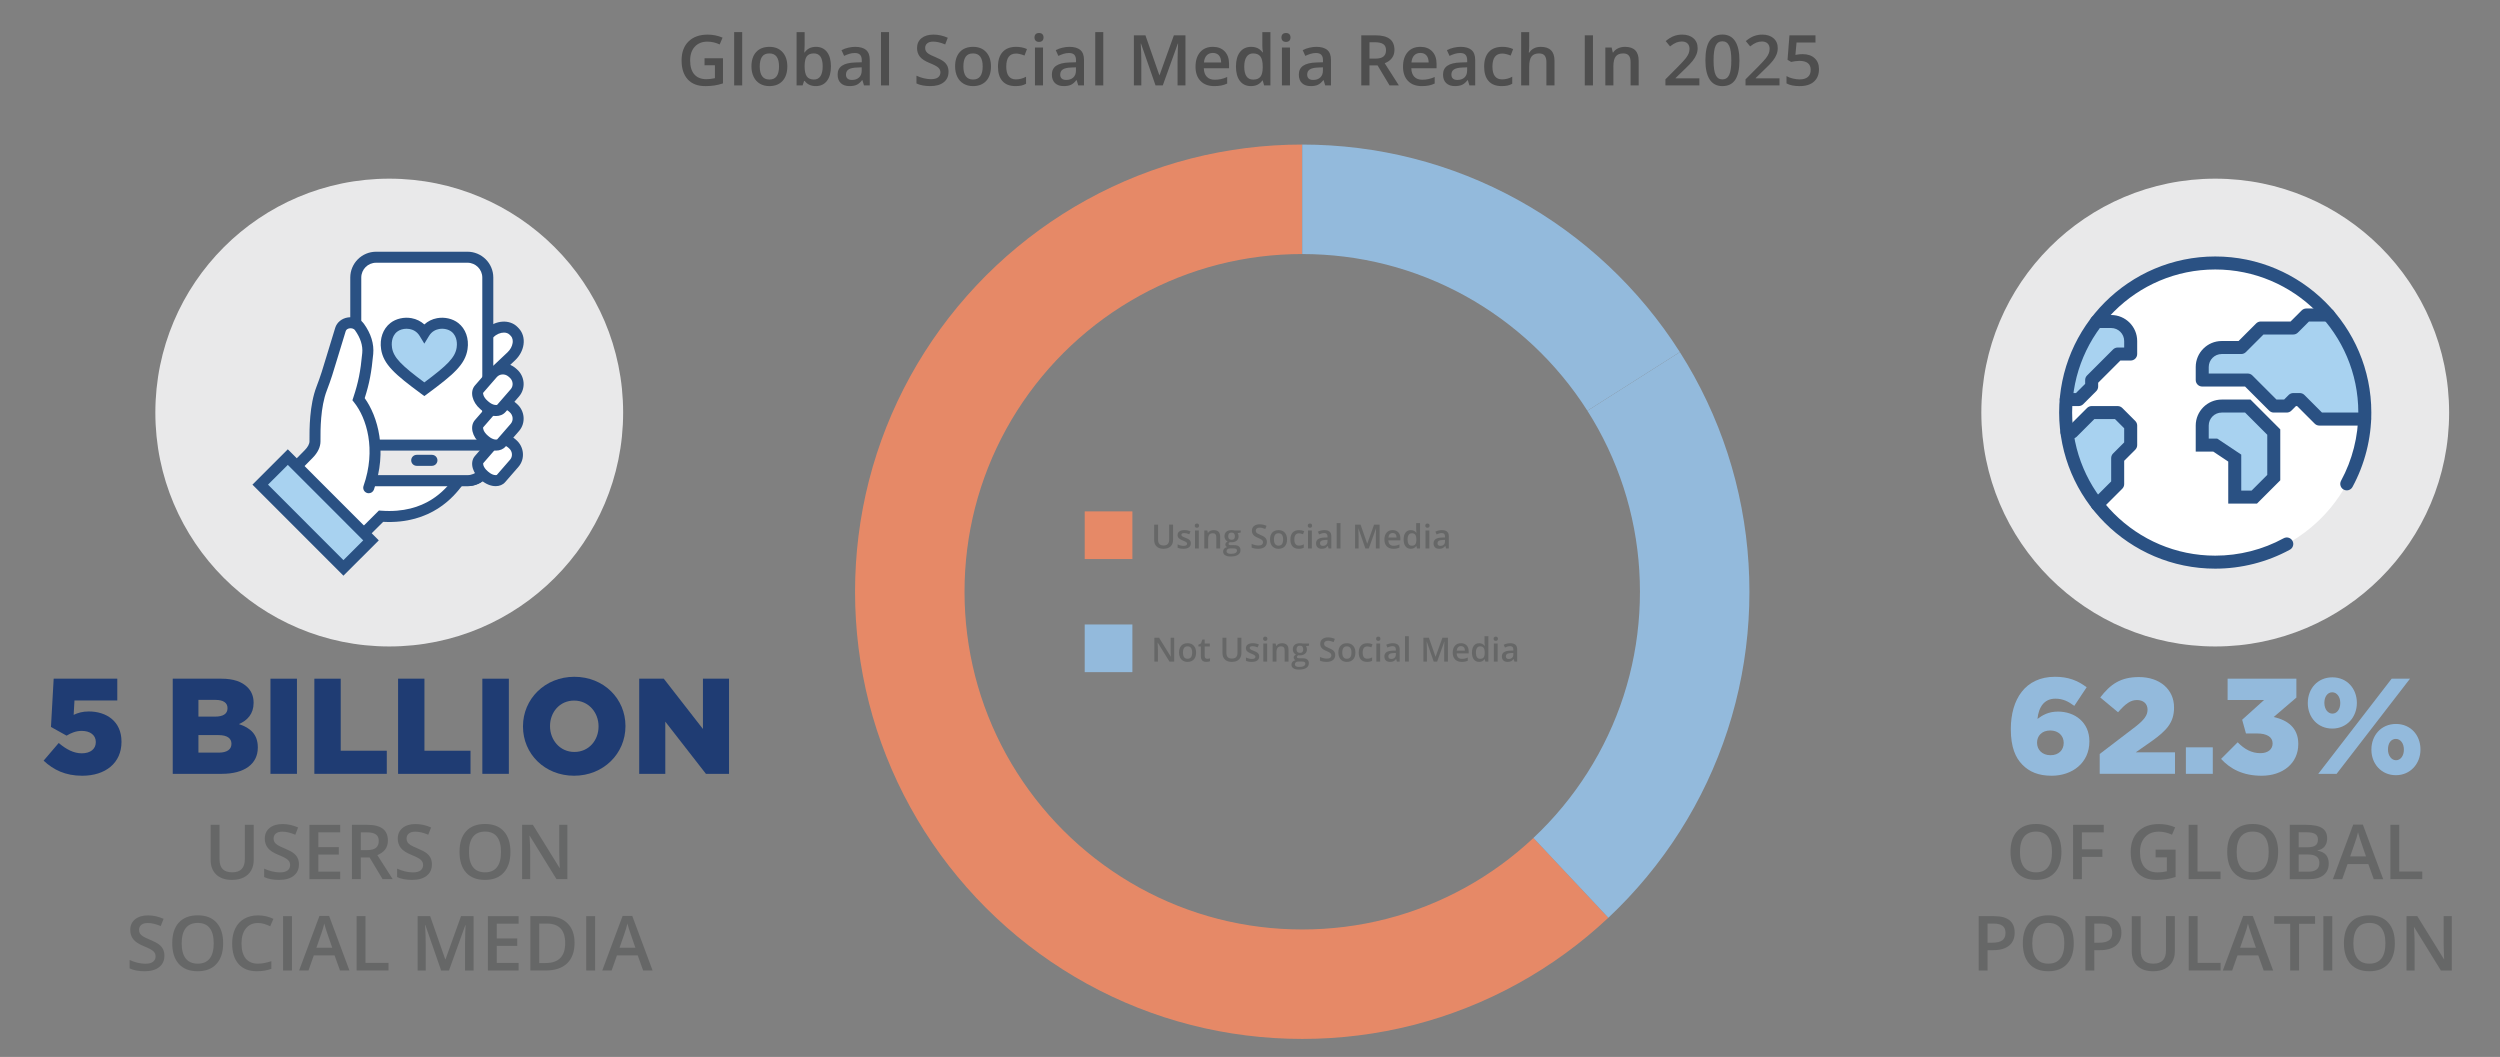
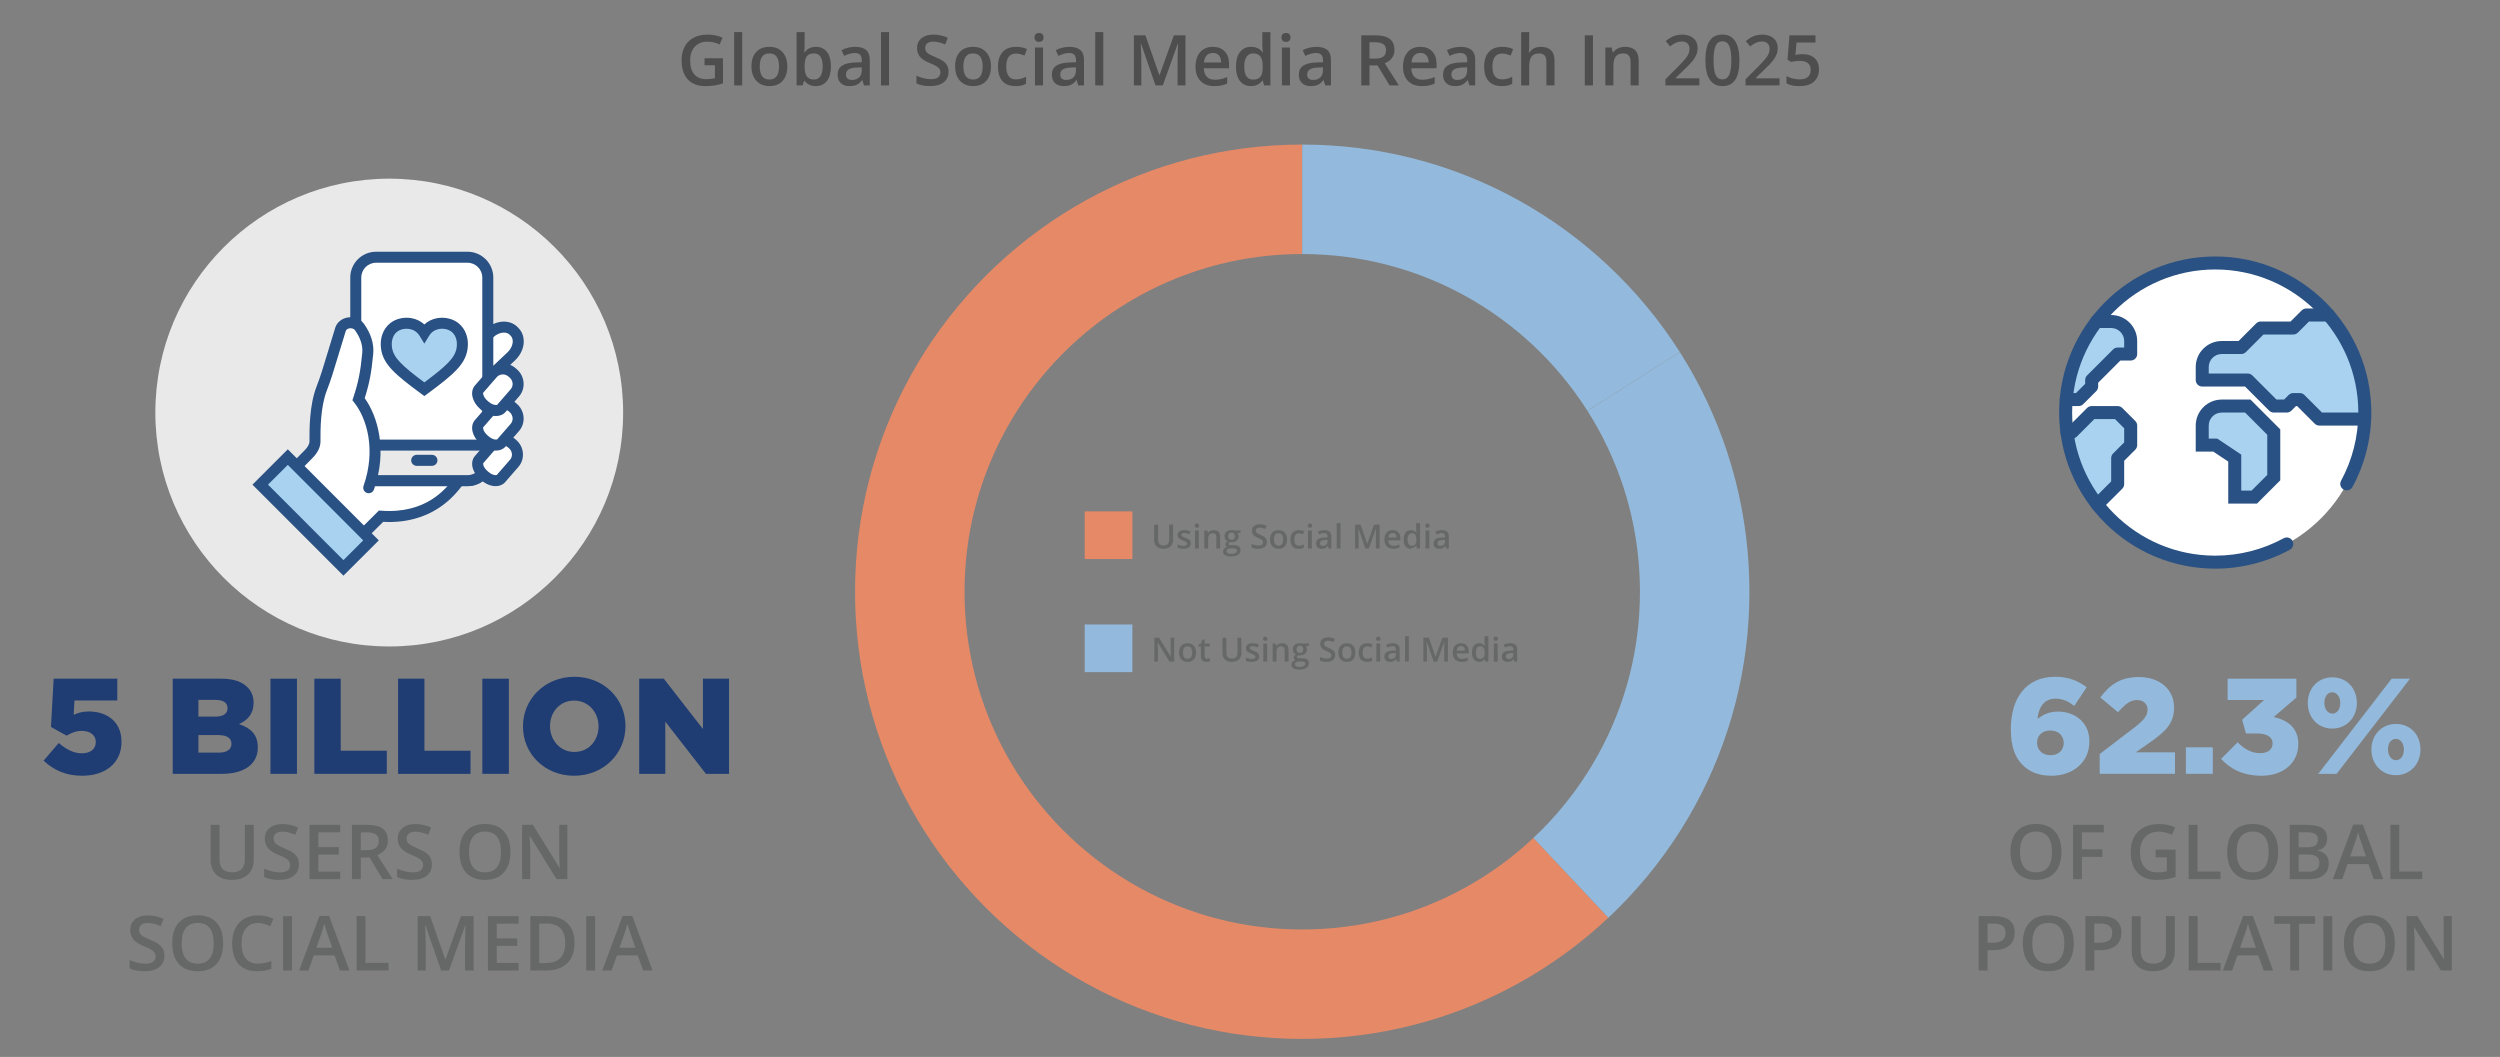
<svg xmlns="http://www.w3.org/2000/svg" id="Layer_1" version="1.1" viewBox="0 0 681.202 288">
  <rect x="0" y="0" width="681.202" height="288" fill="#808080" stroke="none" />
  <defs>
    <style>
      .st0 {
        fill: #4e4e4e;
      }

      .st1 {
        fill: #fff;
      }

      .st2 {
        fill: #a8d2f0;
      }

      .st3 {
        fill: #2a5183;
      }

      .st4 {
        fill: #93badc;
      }

      .st5 {
        fill: #e68967;
      }

      .st6 {
        fill: #666767;
      }

      .st7 {
        fill: #1f3c73;
      }

      .st8 {
        fill: #e9e9ea;
      }
    </style>
  </defs>
  <g>
    <path class="st0" d="M191.975,15.873h5.022v6.853c-.821.268-1.61.457-2.367.569-.756.112-1.573.168-2.451.168-2.066,0-3.66-.611-4.78-1.834-1.12-1.224-1.681-2.949-1.681-5.177,0-2.197.632-3.917,1.896-5.158,1.263-1.242,3.003-1.862,5.219-1.862,1.425,0,2.776.273,4.052.821l-.784,1.857c-1.108-.51-2.216-.766-3.324-.766-1.457,0-2.608.458-3.454,1.373-.847.915-1.27,2.166-1.27,3.753,0,1.668.381,2.936,1.144,3.804.762.869,1.859,1.303,3.291,1.303.722,0,1.494-.09,2.315-.271v-3.52h-2.829v-1.914h.001Z" />
    <path class="st0" d="M202.235,23.276h-2.194v-14.526h2.194v14.526Z" />
    <path class="st0" d="M214.53,18.094c0,1.687-.433,3.003-1.298,3.949s-2.069,1.419-3.613,1.419c-.965,0-1.817-.218-2.558-.653s-1.311-1.062-1.708-1.877c-.398-.814-.598-1.761-.598-2.838,0-1.674.43-2.98,1.289-3.921.859-.939,2.069-1.409,3.631-1.409,1.494,0,2.676.48,3.548,1.442.871.961,1.307,2.258,1.307,3.888ZM207.015,18.094c0,2.384.881,3.576,2.642,3.576,1.743,0,2.614-1.192,2.614-3.576,0-2.358-.878-3.538-2.633-3.538-.921,0-1.589.305-2.002.915-.414.61-.621,1.484-.621,2.623Z" />
    <path class="st0" d="M222.326,12.764c1.288,0,2.292.467,3.011,1.4s1.078,2.243,1.078,3.93-.364,3.011-1.092,3.954c-.728.942-1.74,1.414-3.034,1.414-1.307,0-2.321-.47-3.043-1.409h-.149l-.401,1.223h-1.643v-14.526h2.194v3.454c0,.255-.012.635-.037,1.139-.025.505-.044.825-.056.962h.093c.697-1.027,1.724-1.54,3.081-1.54h-.002ZM221.756,14.556c-.884,0-1.52.26-1.909.779-.389.521-.589,1.39-.602,2.609v.149c0,1.258.199,2.168.598,2.731.398.562,1.049.845,1.951.845.778,0,1.368-.309,1.769-.925s.602-1.506.602-2.67c0-2.347-.803-3.52-2.409-3.52v.002h0Z" />
    <path class="st0" d="M235.424,23.276l-.439-1.438h-.075c-.498.629-.999,1.057-1.503,1.283-.504.228-1.151.341-1.942.341-1.015,0-1.806-.273-2.376-.821-.569-.548-.854-1.322-.854-2.324,0-1.064.395-1.867,1.186-2.409.791-.541,1.995-.837,3.613-.887l1.783-.056v-.552c0-.659-.154-1.152-.462-1.479-.308-.326-.786-.49-1.433-.49-.529,0-1.036.078-1.522.233-.485.156-.952.34-1.4.551l-.709-1.568c.561-.292,1.173-.515,1.839-.667s1.294-.229,1.886-.229c1.313,0,2.304.286,2.974.858.669.573,1.003,1.472,1.003,2.698v6.955h-1.569ZM232.156,21.782c.797,0,1.436-.222,1.918-.667s.724-1.069.724-1.872v-.896l-1.326.057c-1.033.037-1.785.21-2.254.518-.47.309-.705.78-.705,1.415,0,.46.137.816.411,1.068s.685.378,1.232.378h0Z" />
    <path class="st0" d="M242.248,23.276h-2.194v-14.526h2.194v14.526Z" />
    <path class="st0" d="M258.455,19.57c0,1.214-.439,2.166-1.316,2.856s-2.088,1.036-3.631,1.036-2.807-.239-3.791-.719v-2.109c.622.292,1.284.522,1.984.69s1.352.252,1.956.252c.883,0,1.536-.168,1.956-.504s.63-.787.63-1.354c0-.511-.193-.943-.579-1.298s-1.183-.775-2.39-1.261c-1.245-.504-2.123-1.079-2.633-1.727s-.766-1.426-.766-2.334c0-1.14.404-2.035,1.214-2.689.809-.653,1.895-.979,3.258-.979,1.307,0,2.608.286,3.902.858l-.709,1.82c-1.213-.51-2.296-.766-3.249-.766-.722,0-1.27.157-1.643.472-.374.314-.561.73-.561,1.246,0,.355.075.658.224.911.149.252.396.489.738.714.342.224.958.52,1.848.887,1.002.417,1.737.807,2.204,1.167.467.361.809.769,1.027,1.223.218.455.327.99.327,1.606v.002h0Z" />
    <path class="st0" d="M270.022,18.094c0,1.687-.433,3.003-1.298,3.949s-2.069,1.419-3.613,1.419c-.965,0-1.817-.218-2.558-.653s-1.311-1.062-1.708-1.877c-.398-.814-.598-1.761-.598-2.838,0-1.674.43-2.98,1.289-3.921.859-.939,2.069-1.409,3.631-1.409,1.494,0,2.676.48,3.548,1.442.871.961,1.307,2.258,1.307,3.888ZM262.507,18.094c0,2.384.881,3.576,2.642,3.576,1.743,0,2.614-1.192,2.614-3.576,0-2.358-.878-3.538-2.633-3.538-.921,0-1.589.305-2.002.915-.414.61-.621,1.484-.621,2.623Z" />
    <path class="st0" d="M276.707,23.462c-1.562,0-2.75-.456-3.562-1.367-.812-.912-1.218-2.221-1.218-3.926,0-1.736.425-3.071,1.274-4.005s2.077-1.4,3.683-1.4c1.089,0,2.069.202,2.941.606l-.663,1.765c-.927-.361-1.693-.542-2.296-.542-1.787,0-2.68,1.186-2.68,3.558,0,1.157.223,2.027.667,2.609s1.097.872,1.956.872c.977,0,1.901-.242,2.772-.728v1.914c-.392.229-.811.395-1.255.494-.445.1-.985.149-1.62.149h0Z" />
    <path class="st0" d="M281.879,10.215c0-.393.107-.694.322-.906.215-.211.521-.317.919-.317.386,0,.687.106.901.317.215.212.322.514.322.906,0,.373-.107.667-.322.882-.214.215-.515.322-.901.322-.398,0-.705-.107-.919-.322s-.322-.509-.322-.882ZM284.204,23.276h-2.194v-10.325h2.194v10.325Z" />
    <path class="st0" d="M293.801,23.276l-.439-1.438h-.075c-.498.629-.999,1.057-1.503,1.283-.504.228-1.151.341-1.942.341-1.015,0-1.806-.273-2.376-.821-.569-.548-.854-1.322-.854-2.324,0-1.064.395-1.867,1.186-2.409.791-.541,1.995-.837,3.613-.887l1.783-.056v-.552c0-.659-.154-1.152-.462-1.479-.308-.326-.786-.49-1.433-.49-.529,0-1.036.078-1.522.233-.485.156-.952.34-1.4.551l-.709-1.568c.561-.292,1.173-.515,1.839-.667s1.294-.229,1.886-.229c1.313,0,2.304.286,2.974.858.669.573,1.003,1.472,1.003,2.698v6.955h-1.569,0ZM290.533,21.782c.797,0,1.436-.222,1.918-.667s.724-1.069.724-1.872v-.896l-1.326.057c-1.033.037-1.785.21-2.254.518-.47.309-.705.78-.705,1.415,0,.46.137.816.411,1.068s.685.378,1.232.378h0Z" />
    <path class="st0" d="M300.625,23.276h-2.194v-14.526h2.194v14.526Z" />
    <path class="st0" d="M314.862,23.276l-3.958-11.399h-.075c.106,1.693.159,3.28.159,4.762v6.638h-2.026v-13.649h3.146l3.791,10.858h.056l3.902-10.858h3.155v13.649h-2.147v-6.75c0-.678.017-1.562.051-2.651s.064-1.749.089-1.979h-.075l-4.099,11.381h-1.97v-.002h.001Z" />
    <path class="st0" d="M330.883,23.462c-1.606,0-2.861-.468-3.767-1.405-.905-.937-1.358-2.227-1.358-3.869,0-1.687.42-3.013,1.26-3.978.84-.964,1.995-1.446,3.464-1.446,1.363,0,2.439.413,3.23,1.241s1.186,1.967,1.186,3.417v1.186h-6.88c.031,1.002.302,1.772.812,2.311.51.538,1.229.808,2.156.808.61,0,1.178-.058,1.704-.173s1.09-.307,1.694-.574v1.783c-.536.256-1.077.436-1.625.542-.548.105-1.173.158-1.876.158h0ZM330.481,14.425c-.697,0-1.256.222-1.676.663-.42.442-.671,1.086-.751,1.933h4.687c-.013-.853-.218-1.498-.616-1.938-.398-.438-.946-.658-1.643-.658h-.001Z" />
    <path class="st0" d="M340.872,23.462c-1.289,0-2.293-.467-3.016-1.4s-1.083-2.243-1.083-3.93.366-3.012,1.097-3.954c.731-.943,1.744-1.414,3.039-1.414,1.357,0,2.389.501,3.1,1.503h.111c-.105-.741-.158-1.326-.158-1.756v-3.762h2.203v14.526h-1.719l-.383-1.354h-.102c-.703,1.026-1.734,1.54-3.09,1.54h0ZM341.46,21.689c.903,0,1.559-.254,1.969-.761.412-.508.623-1.331.635-2.47v-.308c0-1.301-.211-2.226-.635-2.773-.422-.547-1.086-.821-1.988-.821-.772,0-1.366.312-1.783.938-.417.625-.625,1.517-.625,2.675,0,1.145.202,2.018.607,2.618.404.601,1.011.901,1.82.901h0Z" />
    <path class="st0" d="M349.171,10.215c0-.393.107-.694.322-.906.215-.211.521-.317.92-.317.386,0,.686.106.9.317.215.212.322.514.322.906,0,.373-.107.667-.322.882s-.515.322-.9.322c-.398,0-.705-.107-.92-.322s-.322-.509-.322-.882ZM351.496,23.276h-2.194v-10.325h2.194v10.325Z" />
    <path class="st0" d="M361.094,23.276l-.439-1.438h-.074c-.498.629-.999,1.057-1.503,1.283-.505.228-1.152.341-1.942.341-1.015,0-1.807-.273-2.376-.821s-.854-1.322-.854-2.324c0-1.064.396-1.867,1.186-2.409.791-.541,1.995-.837,3.613-.887l1.783-.056v-.552c0-.659-.154-1.152-.462-1.479-.309-.326-.786-.49-1.434-.49-.528,0-1.036.078-1.521.233-.485.156-.952.34-1.4.551l-.709-1.568c.56-.292,1.173-.515,1.839-.667s1.294-.229,1.886-.229c1.313,0,2.305.286,2.974.858.669.573,1.004,1.472,1.004,2.698v6.955h-1.571,0ZM357.827,21.782c.796,0,1.436-.222,1.918-.667s.724-1.069.724-1.872v-.896l-1.326.057c-1.033.037-1.784.21-2.254.518-.471.309-.705.78-.705,1.415,0,.46.137.816.411,1.068.273.252.685.378,1.232.378h0Z" />
    <path class="st0" d="M373.156,17.824v5.452h-2.231v-13.649h3.855c1.762,0,3.065.33,3.912.99.847.659,1.27,1.655,1.27,2.987,0,1.699-.884,2.91-2.651,3.632l3.855,6.04h-2.539l-3.268-5.452s-2.203,0-2.203,0ZM373.156,15.975h1.55c1.039,0,1.792-.192,2.259-.579.467-.386.7-.958.7-1.718,0-.771-.252-1.325-.756-1.661s-1.264-.504-2.278-.504h-1.475v4.462h0Z" />
    <path class="st0" d="M387.42,23.462c-1.605,0-2.861-.468-3.767-1.405-.905-.937-1.358-2.227-1.358-3.869,0-1.687.42-3.013,1.261-3.978.84-.964,1.994-1.446,3.463-1.446,1.363,0,2.44.413,3.23,1.241s1.186,1.967,1.186,3.417v1.186h-6.88c.03,1.002.302,1.772.812,2.311.511.538,1.229.808,2.157.808.609,0,1.178-.058,1.703-.173.526-.115,1.091-.307,1.694-.574v1.783c-.535.256-1.076.436-1.624.542-.548.105-1.173.158-1.877.158h0ZM387.019,14.425c-.696,0-1.255.222-1.676.663-.42.442-.67,1.086-.751,1.933h4.687c-.013-.853-.218-1.498-.616-1.938-.398-.438-.946-.658-1.644-.658Z" />
    <path class="st0" d="M400.388,23.276l-.439-1.438h-.074c-.498.629-.999,1.057-1.503,1.283-.505.228-1.152.341-1.942.341-1.015,0-1.807-.273-2.376-.821s-.854-1.322-.854-2.324c0-1.064.396-1.867,1.186-2.409.791-.541,1.995-.837,3.613-.887l1.783-.056v-.552c0-.659-.154-1.152-.462-1.479-.309-.326-.786-.49-1.434-.49-.528,0-1.036.078-1.521.233-.485.156-.952.34-1.4.551l-.709-1.568c.56-.292,1.173-.515,1.839-.667s1.294-.229,1.886-.229c1.313,0,2.305.286,2.974.858.669.573,1.004,1.472,1.004,2.698v6.955h-1.571,0ZM397.121,21.782c.796,0,1.436-.222,1.918-.667s.724-1.069.724-1.872v-.896l-1.326.057c-1.033.037-1.784.21-2.254.518-.471.309-.705.78-.705,1.415,0,.46.137.816.411,1.068.273.252.685.378,1.232.378h0Z" />
    <path class="st0" d="M409.182,23.462c-1.562,0-2.75-.456-3.562-1.367-.812-.912-1.219-2.221-1.219-3.926,0-1.736.425-3.071,1.274-4.005s2.077-1.4,3.683-1.4c1.09,0,2.069.202,2.941.606l-.663,1.765c-.928-.361-1.693-.542-2.297-.542-1.786,0-2.679,1.186-2.679,3.558,0,1.157.222,2.027.667,2.609s1.097.872,1.956.872c.977,0,1.901-.242,2.772-.728v1.914c-.392.229-.811.395-1.256.494-.444.1-.984.149-1.619.149h.002,0Z" />
    <path class="st0" d="M423.569,23.276h-2.203v-6.349c0-.796-.16-1.391-.481-1.783-.32-.392-.829-.588-1.526-.588-.921,0-1.598.275-2.03.826s-.648,1.474-.648,2.769v5.125h-2.194v-14.526h2.194v3.688c0,.592-.038,1.223-.112,1.896h.14c.299-.498.715-.884,1.247-1.158.531-.273,1.152-.41,1.862-.41,2.502,0,3.753,1.26,3.753,3.78v6.731h-.002Z" />
    <path class="st0" d="M431.822,23.276v-13.649h2.231v13.649h-2.231Z" />
    <path class="st0" d="M446.507,23.276h-2.203v-6.349c0-.796-.16-1.391-.481-1.783-.32-.392-.829-.588-1.526-.588-.927,0-1.605.274-2.035.821-.429.548-.644,1.466-.644,2.755v5.144h-2.194v-10.325h1.718l.309,1.354h.111c.312-.491.753-.871,1.326-1.139.572-.268,1.207-.401,1.904-.401,2.478,0,3.716,1.26,3.716,3.78v6.731h0Z" />
    <path class="st0" d="M463.049,23.276h-9.252v-1.662l3.52-3.538c1.04-1.064,1.729-1.818,2.068-2.264s.587-.863.742-1.256c.155-.392.233-.812.233-1.261,0-.615-.186-1.102-.556-1.456s-.882-.532-1.535-.532c-.523,0-1.029.097-1.518.29-.488.192-1.054.541-1.694,1.045l-1.186-1.446c.759-.642,1.497-1.096,2.213-1.363.715-.268,1.478-.401,2.287-.401,1.27,0,2.287.331,3.053.994s1.148,1.555,1.148,2.675c0,.616-.111,1.201-.332,1.755s-.56,1.125-1.018,1.713c-.457.588-1.218,1.384-2.282,2.386l-2.371,2.297v.093h6.479v1.933-.002h.001Z" />
    <path class="st0" d="M473.963,16.452c0,2.371-.381,4.133-1.144,5.284s-1.928,1.727-3.496,1.727c-1.519,0-2.67-.594-3.454-1.783-.784-1.188-1.177-2.932-1.177-5.228,0-2.409.382-4.185,1.144-5.326.763-1.143,1.925-1.713,3.487-1.713,1.524,0,2.68.597,3.464,1.792s1.176,2.944,1.176,5.247h0ZM466.915,16.452c0,1.86.191,3.189.573,3.986.383.797.995,1.194,1.835,1.194s1.455-.404,1.844-1.213c.389-.81.584-2.132.584-3.968s-.195-3.154-.584-3.973-1.004-1.228-1.844-1.228-1.452.401-1.835,1.204c-.382.803-.573,2.135-.573,3.996,0,0,0,.002,0,.002Z" />
    <path class="st0" d="M484.876,23.276h-9.252v-1.662l3.52-3.538c1.04-1.064,1.729-1.818,2.068-2.264s.587-.863.742-1.256c.155-.392.233-.812.233-1.261,0-.615-.186-1.102-.556-1.456s-.882-.532-1.535-.532c-.523,0-1.029.097-1.518.29-.488.192-1.054.541-1.694,1.045l-1.186-1.446c.759-.642,1.497-1.096,2.213-1.363.715-.268,1.478-.401,2.287-.401,1.27,0,2.287.331,3.053.994s1.148,1.555,1.148,2.675c0,.616-.111,1.201-.332,1.755s-.56,1.125-1.018,1.713c-.457.588-1.218,1.384-2.282,2.386l-2.371,2.297v.093h6.479v1.933-.002h.001Z" />
    <path class="st0" d="M491.169,14.752c1.376,0,2.465.364,3.268,1.092.803.729,1.204,1.722,1.204,2.979,0,1.456-.456,2.594-1.367,3.412-.912.818-2.208,1.228-3.889,1.228-1.524,0-2.723-.245-3.594-.737v-1.988c.504.286,1.082.507,1.736.662.653.156,1.26.233,1.82.233.989,0,1.742-.221,2.259-.662.517-.442.775-1.09.775-1.942,0-1.63-1.04-2.445-3.118-2.445-.293,0-.653.029-1.083.088-.43.06-.807.126-1.13.201l-.98-.579.523-6.666h7.095v1.951h-5.162l-.309,3.38c.218-.037.484-.081.798-.131.314-.05.699-.074,1.153-.074v-.002h0Z" />
  </g>
  <g>
    <path class="st7" d="M11.886,207.263l4.111-4.814c2.111,1.777,4.11,2.814,6.295,2.814,2.37,0,3.814-1.186,3.814-3.037v-.074c0-1.852-1.555-2.999-3.814-2.999-1.592,0-2.926.556-4.147,1.296l-4.259-2.37.74-13.146h17.332v5.925h-11.665l-.223,3.926c1.186-.556,2.407-.926,4.148-.926,4.666,0,8.888,2.592,8.888,8.222v.073c0,5.777-4.407,9.222-10.703,9.222-4.592,0-7.814-1.593-10.518-4.11v-.002h0Z" />
    <path class="st7" d="M47.067,184.932h13.295c3.259,0,5.555.814,7.073,2.333,1.037,1.037,1.667,2.407,1.667,4.185v.074c0,2.999-1.703,4.777-4,5.777,3.148,1.036,5.148,2.814,5.148,6.332v.074c0,4.444-3.629,7.147-9.814,7.147h-13.369v-25.923h0ZM58.585,195.264c2.185,0,3.407-.741,3.407-2.259v-.074c0-1.407-1.111-2.222-3.259-2.222h-4.666v4.555h4.518,0ZM59.621,205.077c2.185,0,3.444-.852,3.444-2.37v-.074c0-1.407-1.111-2.333-3.518-2.333h-5.481v4.777h5.555Z" />
    <path class="st7" d="M73.695,184.932h7.221v25.923h-7.221v-25.923Z" />
    <path class="st7" d="M85.656,184.932h7.185v19.627h12.554v6.296h-19.739v-25.923Z" />
    <path class="st7" d="M108.469,184.932h7.185v19.627h12.554v6.296h-19.739s0-25.923,0-25.923Z" />
    <path class="st7" d="M131.43,184.932h7.221v25.923h-7.221v-25.923Z" />
    <path class="st7" d="M142.503,197.967v-.074c0-7.443,6-13.479,13.999-13.479s13.924,5.962,13.924,13.405v.074c0,7.444-5.999,13.48-13.999,13.48s-13.924-5.963-13.924-13.406h0ZM163.094,197.967v-.074c0-3.74-2.703-6.999-6.666-6.999-3.925,0-6.555,3.185-6.555,6.925v.074c0,3.74,2.704,7,6.629,7,3.962,0,6.592-3.186,6.592-6.926h0Z" />
    <path class="st7" d="M174.167,184.932h6.703l10.666,13.702v-13.702h7.11v25.923h-6.295l-11.073-14.221v14.221h-7.11v-25.923h-.001Z" />
  </g>
  <g>
    <path class="st6" d="M69.129,224.749v9.58c0,1.094-.234,2.051-.704,2.871-.469.82-1.147,1.451-2.035,1.894s-1.949.663-3.185.663c-1.837,0-3.265-.485-4.284-1.458-1.02-.972-1.528-2.309-1.528-4.01v-9.54h2.43v9.367c0,1.223.284,2.124.851,2.704.567.581,1.438.871,2.613.871,2.281,0,3.423-1.198,3.423-3.595v-9.348h2.42,0Z" />
    <path class="st6" d="M81.454,235.534c0,1.316-.476,2.35-1.428,3.099-.952.75-2.265,1.124-3.939,1.124s-3.045-.26-4.111-.779v-2.289c.675.317,1.393.567,2.152.75.759.182,1.466.273,2.121.273.959,0,1.666-.183,2.122-.547.455-.365.683-.854.683-1.469,0-.554-.209-1.022-.627-1.407-.419-.385-1.283-.841-2.593-1.367-1.351-.547-2.303-1.172-2.855-1.874-.554-.702-.831-1.546-.831-2.531,0-1.235.439-2.208,1.316-2.917.878-.708,2.056-1.062,3.534-1.062,1.418,0,2.829.311,4.233.932l-.77,1.975c-1.316-.554-2.491-.831-3.524-.831-.783,0-1.377.171-1.782.512s-.607.792-.607,1.352c0,.386.081.715.243.988.162.272.429.531.8.774s1.04.563,2.005.962c1.087.452,1.884.874,2.39,1.266.507.392.878.834,1.114,1.327.236.492.354,1.073.354,1.741v-.002h0Z" />
    <path class="st6" d="M92.694,239.555h-8.375v-14.806h8.375v2.046h-5.954v4.03h5.58v2.025h-5.58v4.648h5.954v2.056h0Z" />
    <path class="st6" d="M98.315,233.641v5.914h-2.421v-14.806h4.183c1.91,0,3.325.358,4.243,1.074.918.715,1.377,1.796,1.377,3.24,0,1.843-.958,3.156-2.876,3.939l4.183,6.552h-2.755l-3.544-5.914h-2.39ZM98.315,231.636h1.681c1.128,0,1.944-.209,2.451-.628.506-.419.759-1.04.759-1.863,0-.837-.273-1.438-.82-1.803s-1.37-.547-2.471-.547h-1.6v4.841Z" />
    <path class="st6" d="M117.687,235.534c0,1.316-.476,2.35-1.428,3.099-.952.75-2.265,1.124-3.939,1.124s-3.045-.26-4.111-.779v-2.289c.675.317,1.393.567,2.152.75.759.182,1.466.273,2.121.273.959,0,1.666-.183,2.122-.547.455-.365.683-.854.683-1.469,0-.554-.209-1.022-.627-1.407-.419-.385-1.283-.841-2.593-1.367-1.351-.547-2.303-1.172-2.855-1.874-.554-.702-.831-1.546-.831-2.531,0-1.235.439-2.208,1.316-2.917.878-.708,2.056-1.062,3.534-1.062,1.418,0,2.829.311,4.233.932l-.77,1.975c-1.316-.554-2.491-.831-3.524-.831-.783,0-1.377.171-1.782.512s-.607.792-.607,1.352c0,.386.081.715.243.988.162.272.429.531.8.774s1.04.563,2.005.962c1.087.452,1.884.874,2.39,1.266.507.392.878.834,1.114,1.327.236.492.354,1.073.354,1.741v-.002h0Z" />
    <path class="st6" d="M139.084,232.132c0,2.41-.603,4.283-1.808,5.62s-2.911,2.005-5.119,2.005c-2.234,0-3.951-.663-5.149-1.989-1.198-1.327-1.797-3.212-1.797-5.656s.603-4.32,1.808-5.63c1.205-1.311,2.925-1.965,5.159-1.965,2.201,0,3.902.665,5.104,1.995,1.201,1.33,1.802,3.203,1.802,5.62h0ZM127.784,232.132c0,1.823.367,3.205,1.104,4.146.735.942,1.826,1.413,3.271,1.413s2.523-.466,3.256-1.397,1.099-2.319,1.099-4.162c0-1.816-.362-3.193-1.088-4.132-.727-.938-1.808-1.407-3.246-1.407-1.451,0-2.547.469-3.286,1.407s-1.108,2.315-1.108,4.132h-.002Z" />
    <path class="st6" d="M154.599,239.555h-2.968l-7.28-11.798h-.081l.05.658c.095,1.256.143,2.403.143,3.443v7.696h-2.198v-14.806h2.938l7.261,11.737h.061c-.014-.155-.041-.721-.081-1.696s-.061-1.736-.061-2.283v-7.758h2.218v14.806h-.002Z" />
    <path class="st6" d="M44.795,260.422c0,1.316-.476,2.35-1.428,3.099-.952.75-2.265,1.124-3.939,1.124s-3.045-.26-4.111-.779v-2.289c.675.317,1.393.567,2.152.75.759.182,1.466.273,2.121.273.959,0,1.666-.183,2.122-.547.455-.365.683-.854.683-1.469,0-.554-.209-1.022-.627-1.407-.419-.385-1.283-.841-2.593-1.367-1.351-.547-2.303-1.172-2.855-1.874-.554-.702-.831-1.546-.831-2.531,0-1.235.439-2.208,1.316-2.917.878-.708,2.056-1.062,3.534-1.062,1.418,0,2.829.311,4.233.932l-.77,1.975c-1.316-.554-2.491-.831-3.524-.831-.783,0-1.377.171-1.782.512s-.607.792-.607,1.352c0,.386.081.715.243.988.162.272.429.531.8.774s1.04.563,2.005.962c1.087.452,1.884.874,2.39,1.266.507.392.878.834,1.114,1.327.236.492.354,1.073.354,1.741v-.002Z" />
    <path class="st6" d="M60.805,257.02c0,2.41-.603,4.283-1.808,5.62s-2.911,2.005-5.119,2.005c-2.234,0-3.951-.663-5.149-1.989-1.198-1.327-1.797-3.212-1.797-5.656s.603-4.32,1.808-5.63c1.205-1.311,2.925-1.965,5.159-1.965,2.201,0,3.902.665,5.104,1.995,1.201,1.33,1.802,3.203,1.802,5.62h0ZM49.504,257.02c0,1.823.367,3.205,1.104,4.146.735.942,1.826,1.413,3.271,1.413s2.523-.466,3.256-1.397,1.099-2.319,1.099-4.162c0-1.816-.362-3.193-1.088-4.132-.727-.938-1.808-1.407-3.246-1.407-1.451,0-2.547.469-3.286,1.407s-1.108,2.315-1.108,4.132h-.002Z" />
    <path class="st6" d="M70.284,251.5c-1.391,0-2.484.493-3.28,1.479-.797.986-1.195,2.347-1.195,4.081,0,1.816.383,3.19,1.149,4.122s1.875,1.397,3.326,1.397c.628,0,1.235-.062,1.823-.188.587-.125,1.198-.285,1.833-.48v2.075c-1.161.439-2.478.658-3.949.658-2.167,0-3.832-.656-4.993-1.97-1.161-1.312-1.741-3.191-1.741-5.635,0-1.54.281-2.887.846-4.041.563-1.154,1.379-2.039,2.445-2.653s2.319-.921,3.757-.921c1.513,0,2.91.317,4.192.951l-.871,2.016c-.499-.236-1.027-.444-1.584-.623-.558-.179-1.144-.269-1.758-.269h0Z" />
    <path class="st6" d="M77.129,264.442v-14.806h2.421v14.806h-2.421Z" />
    <path class="st6" d="M92.645,264.442l-1.479-4.111h-5.661l-1.448,4.111h-2.552l5.539-14.866h2.633l5.54,14.866h-2.572ZM90.528,258.245l-1.387-4.03c-.102-.271-.241-.695-.421-1.276-.179-.581-.302-1.006-.369-1.276-.183.831-.449,1.739-.8,2.725l-1.337,3.858h4.314Z" />
    <path class="st6" d="M97.17,264.442v-14.806h2.421v12.729h6.269v2.076h-8.69,0Z" />
    <path class="st6" d="M120.199,264.442l-4.294-12.365h-.081c.115,1.837.173,3.559.173,5.165v7.2h-2.198v-14.806h3.413l4.111,11.777h.061l4.233-11.777h3.423v14.806h-2.329v-7.321c0-.736.019-1.695.056-2.876.037-1.182.069-1.897.096-2.147h-.081l-4.445,12.345h-2.138,0Z" />
    <path class="st6" d="M141.313,264.442h-8.375v-14.806h8.375v2.046h-5.954v4.03h5.58v2.025h-5.58v4.648h5.954v2.056h0Z" />
    <path class="st6" d="M156.554,256.898c0,2.443-.679,4.312-2.035,5.604-1.357,1.293-3.312,1.939-5.863,1.939h-4.143v-14.806h4.578c2.355,0,4.188.635,5.498,1.904s1.965,3.055,1.965,5.357v.002h0ZM154.002,256.979c0-3.544-1.657-5.316-4.973-5.316h-2.096v10.745h1.722c3.564,0,5.347-1.81,5.347-5.429h0Z" />
    <path class="st6" d="M159.734,264.442v-14.806h2.421v14.806h-2.421Z" />
    <path class="st6" d="M175.248,264.442l-1.479-4.111h-5.661l-1.448,4.111h-2.552l5.539-14.866h2.633l5.54,14.866h-2.572,0ZM173.131,258.245l-1.387-4.03c-.102-.271-.241-.695-.421-1.276-.179-.581-.302-1.006-.369-1.276-.183.831-.449,1.739-.8,2.725l-1.337,3.858h4.314Z" />
  </g>
  <g>
    <path class="st4" d="M551.096,208.41c-1.926-1.926-3.185-4.852-3.185-9.702v-.074c0-8.073,3.925-14.221,12.035-14.221,3.63,0,6.147,1,8.629,2.852l-3.37,5.073c-1.593-1.185-3.073-1.963-5.147-1.963-3.037,0-4.555,2.259-4.889,5.519,1.37-1.037,3.037-2,5.592-2,4.556,0,8.555,2.889,8.555,8.073v.074c0,5.813-4.629,9.332-10.295,9.332-3.666,0-6.073-1.111-7.925-2.963h0ZM562.317,202.448v-.074c0-1.852-1.407-3.333-3.666-3.333s-3.593,1.444-3.593,3.296v.074c0,1.889,1.408,3.37,3.667,3.37s3.592-1.444,3.592-3.333h0Z" />
    <path class="st4" d="M572.131,205.447l9.702-7.406c2.407-1.889,3.333-3.11,3.333-4.666,0-1.63-1.147-2.63-2.889-2.63s-3.11,1-5.147,3.333l-4.852-4.036c2.778-3.593,5.519-5.555,10.555-5.555,5.666,0,9.555,3.37,9.555,8.258v.074c0,4.147-2.148,6.296-5.999,9.073l-4.444,3.11h10.702v5.852h-20.516v-5.407h0Z" />
    <path class="st4" d="M595.61,203.633h7.333v7.222h-7.333v-7.222Z" />
    <path class="st4" d="M605.202,206.781l4.519-4.519c1.852,1.889,3.814,2.963,6.185,2.963,2.036,0,3.333-1.037,3.333-2.63v-.073c0-1.667-1.519-2.667-4.222-2.667h-3.037l-1.037-3.74,5.963-5.37h-9.925v-5.813h18.738v5.147l-6.185,5.296c3.703.814,6.703,2.889,6.703,7.295v.074c0,5.259-4.222,8.629-9.999,8.629-4.999,0-8.518-1.814-11.036-4.592Z" />
    <path class="st4" d="M628.83,191.598v-.074c0-3.814,2.629-6.963,6.702-6.963,4.037,0,6.666,3.148,6.666,6.926v.074c0,3.814-2.703,6.962-6.703,6.962s-6.665-3.11-6.665-6.925h0ZM651.678,184.932h5l-19.998,25.923h-4.999l19.997-25.923ZM637.68,191.598v-.074c0-1.63-.926-2.889-2.186-2.889-1.296,0-2.147,1.222-2.147,2.852v.074c0,1.666.963,2.889,2.185,2.889,1.26,0,2.148-1.223,2.148-2.852h0ZM646.161,204.3v-.074c0-3.814,2.629-6.962,6.703-6.962,4.036,0,6.666,3.11,6.666,6.925v.074c0,3.777-2.704,6.962-6.703,6.962s-6.666-3.147-6.666-6.925ZM655.011,204.3v-.074c0-1.667-.926-2.889-2.185-2.889-1.333,0-2.148,1.186-2.148,2.852v.074c0,1.629.963,2.889,2.186,2.889,1.259,0,2.147-1.223,2.147-2.852h0Z" />
  </g>
  <g>
    <path class="st6" d="M561.699,232.133c0,2.41-.603,4.283-1.808,5.62s-2.911,2.005-5.119,2.005c-2.234,0-3.951-.663-5.149-1.989-1.198-1.327-1.797-3.212-1.797-5.656s.603-4.32,1.808-5.63c1.205-1.311,2.925-1.965,5.159-1.965,2.201,0,3.902.665,5.104,1.995,1.201,1.33,1.802,3.203,1.802,5.62h0ZM550.398,232.133c0,1.823.367,3.205,1.104,4.146.735.942,1.826,1.413,3.271,1.413s2.523-.466,3.256-1.397,1.099-2.319,1.099-4.162c0-1.816-.362-3.193-1.088-4.132-.727-.938-1.808-1.407-3.246-1.407-1.451,0-2.547.469-3.286,1.407s-1.108,2.315-1.108,4.132h-.002Z" />
    <path class="st6" d="M567.279,239.556h-2.4v-14.806h8.354v2.046h-5.954v4.628h5.58v2.056h-5.58v6.076h0Z" />
    <path class="st6" d="M587.361,231.525h5.447v7.433c-.891.291-1.746.496-2.566.618-.82.121-1.707.182-2.658.182-2.242,0-3.97-.663-5.186-1.989-1.215-1.327-1.822-3.198-1.822-5.615,0-2.384.685-4.248,2.056-5.596,1.37-1.347,3.257-2.02,5.661-2.02,1.546,0,3.011.297,4.395.891l-.851,2.016c-1.202-.554-2.403-.831-3.605-.831-1.579,0-2.828.497-3.747,1.489-.918.992-1.377,2.35-1.377,4.07,0,1.81.414,3.186,1.24,4.127.827.942,2.018,1.413,3.57,1.413.783,0,1.62-.098,2.512-.294v-3.817h-3.068v-2.076h-.001Z" />
    <path class="st6" d="M596.363,239.556v-14.806h2.421v12.729h6.269v2.076h-8.69Z" />
    <path class="st6" d="M620.747,232.133c0,2.41-.603,4.283-1.808,5.62s-2.911,2.005-5.119,2.005c-2.234,0-3.951-.663-5.149-1.989-1.198-1.327-1.797-3.212-1.797-5.656s.603-4.32,1.808-5.63c1.205-1.311,2.925-1.965,5.159-1.965,2.201,0,3.902.665,5.104,1.995,1.201,1.33,1.802,3.203,1.802,5.62h0ZM609.447,232.133c0,1.823.367,3.205,1.104,4.146.735.942,1.826,1.413,3.271,1.413s2.523-.466,3.256-1.397,1.099-2.319,1.099-4.162c0-1.816-.362-3.193-1.088-4.132-.727-.938-1.808-1.407-3.246-1.407-1.451,0-2.547.469-3.286,1.407s-1.108,2.315-1.108,4.132h-.002Z" />
    <path class="st6" d="M623.927,224.75h4.396c2.039,0,3.512.298,4.42.892s1.362,1.532,1.362,2.815c0,.864-.223,1.583-.668,2.156-.446.574-1.088.936-1.925,1.084v.102c1.04.195,1.805.582,2.294,1.159s.734,1.358.734,2.345c0,1.33-.464,2.371-1.393,3.124s-2.22,1.129-3.873,1.129h-5.348v-14.806h.001ZM626.348,230.867h2.329c1.013,0,1.752-.16,2.218-.481.466-.32.698-.865.698-1.636,0-.695-.251-1.198-.754-1.509s-1.302-.466-2.396-.466h-2.096v4.092h.001ZM626.348,232.831v4.689h2.572c1.013,0,1.777-.194,2.293-.583.517-.388.775-1,.775-1.838,0-.77-.264-1.34-.79-1.711s-1.327-.558-2.4-.558h-2.45Z" />
    <path class="st6" d="M646.804,239.556l-1.479-4.111h-5.661l-1.448,4.111h-2.552l5.539-14.866h2.633l5.54,14.866h-2.572,0ZM644.687,233.358l-1.387-4.03c-.102-.271-.241-.695-.421-1.276-.179-.581-.302-1.006-.369-1.276-.183.831-.449,1.739-.8,2.725l-1.337,3.858h4.314Z" />
    <path class="st6" d="M651.33,239.556v-14.806h2.421v12.729h6.269v2.076h-8.69Z" />
    <path class="st6" d="M548.955,254.114c0,1.546-.506,2.73-1.519,3.555-1.013.823-2.454,1.235-4.324,1.235h-1.539v5.539h-2.421v-14.806h4.264c1.85,0,3.235.379,4.157,1.135s1.382,1.87,1.382,3.342h0ZM541.573,256.868h1.286c1.242,0,2.153-.216,2.734-.647.58-.433.87-1.107.87-2.025,0-.851-.26-1.485-.779-1.904-.521-.418-1.33-.628-2.431-.628h-1.681v5.205h.001Z" />
    <path class="st6" d="M565.056,257.021c0,2.41-.603,4.283-1.808,5.62s-2.911,2.005-5.119,2.005c-2.234,0-3.951-.663-5.149-1.989-1.198-1.327-1.797-3.212-1.797-5.656s.603-4.32,1.808-5.63c1.205-1.311,2.925-1.965,5.159-1.965,2.201,0,3.902.665,5.104,1.995,1.201,1.33,1.802,3.203,1.802,5.62h0ZM553.755,257.021c0,1.823.367,3.205,1.104,4.146.735.942,1.826,1.413,3.271,1.413s2.523-.466,3.256-1.397,1.099-2.319,1.099-4.162c0-1.816-.362-3.193-1.088-4.132-.727-.938-1.808-1.407-3.246-1.407-1.451,0-2.547.469-3.286,1.407s-1.108,2.315-1.108,4.132h-.002Z" />
    <path class="st6" d="M578.038,254.114c0,1.546-.506,2.73-1.519,3.555-1.013.823-2.454,1.235-4.324,1.235h-1.539v5.539h-2.421v-14.806h4.264c1.85,0,3.235.379,4.157,1.135s1.382,1.87,1.382,3.342h0ZM570.657,256.868h1.286c1.242,0,2.153-.216,2.734-.647.58-.433.87-1.107.87-2.025,0-.851-.26-1.485-.779-1.904-.521-.418-1.33-.628-2.431-.628h-1.681v5.205h.001Z" />
    <path class="st6" d="M592.601,249.638v9.58c0,1.094-.234,2.051-.704,2.871-.469.82-1.147,1.451-2.035,1.894s-1.949.663-3.185.663c-1.837,0-3.265-.485-4.284-1.458-1.02-.972-1.528-2.309-1.528-4.01v-9.54h2.43v9.367c0,1.223.284,2.124.851,2.704.567.581,1.438.871,2.613.871,2.281,0,3.423-1.198,3.423-3.595v-9.348h2.42,0Z" />
    <path class="st6" d="M596.388,264.443v-14.806h2.421v12.729h6.269v2.076h-8.69Z" />
    <path class="st6" d="M616.814,264.443l-1.479-4.111h-5.661l-1.448,4.111h-2.552l5.539-14.866h2.633l5.54,14.866h-2.572,0ZM614.697,258.246l-1.387-4.03c-.102-.271-.241-.695-.421-1.276-.179-.581-.302-1.006-.369-1.276-.183.831-.449,1.739-.8,2.725l-1.337,3.858h4.314Z" />
    <path class="st6" d="M626.455,264.443h-2.42v-12.729h-4.354v-2.076h11.129v2.076h-4.354v12.729h-.001Z" />
    <path class="st6" d="M633.078,264.443v-14.806h2.421v14.806h-2.421Z" />
    <path class="st6" d="M652.551,257.021c0,2.41-.603,4.283-1.808,5.62s-2.911,2.005-5.119,2.005c-2.234,0-3.951-.663-5.149-1.989-1.198-1.327-1.797-3.212-1.797-5.656s.603-4.32,1.808-5.63c1.205-1.311,2.925-1.965,5.159-1.965,2.201,0,3.902.665,5.104,1.995,1.201,1.33,1.802,3.203,1.802,5.62h0ZM641.25,257.021c0,1.823.367,3.205,1.104,4.146.735.942,1.826,1.413,3.271,1.413s2.523-.466,3.256-1.397,1.099-2.319,1.099-4.162c0-1.816-.362-3.193-1.088-4.132-.727-.938-1.808-1.407-3.246-1.407-1.451,0-2.547.469-3.286,1.407s-1.108,2.315-1.108,4.132h-.002Z" />
    <path class="st6" d="M668.066,264.443h-2.968l-7.28-11.798h-.081l.05.658c.095,1.256.143,2.403.143,3.443v7.696h-2.198v-14.806h2.938l7.261,11.737h.061c-.014-.155-.041-.721-.081-1.696s-.061-1.736-.061-2.283v-7.758h2.218v14.806h-.002,0Z" />
  </g>
-   <circle class="st8" cx="603.609" cy="112.416" r="63.732" />
  <circle class="st8" cx="106.062" cy="112.416" r="63.732" />
  <path class="st5" d="M417.83,228.321c-1.404,1.319-2.851,2.594-4.336,3.824-1.482,1.229-3.005,2.412-4.565,3.547-1.557,1.133-3.151,2.219-4.779,3.253-1.623,1.035-3.283,2.018-4.973,2.95-1.685.928-3.404,1.806-5.151,2.628-1.738.822-3.509,1.588-5.305,2.301-1.787.708-3.6,1.361-5.439,1.96-1.826.593-3.679,1.13-5.553,1.61-1.86.476-3.741.894-5.644,1.256-1.884.357-3.789.656-5.711.897-1.902.238-3.822.418-5.757.538-1.911.118-3.837.179-5.778.179h-.003c-1.94,0-3.865-.061-5.777-.179-1.935-.119-3.854-.299-5.754-.538-1.924-.239-3.829-.538-5.713-.896-1.903-.36-3.785-.779-5.643-1.255-1.875-.481-3.728-1.019-5.554-1.611-1.839-.598-3.652-1.251-5.439-1.96-1.796-.711-3.566-1.477-5.305-2.299-1.746-.823-3.465-1.701-5.151-2.629-1.69-.932-3.35-1.914-4.973-2.948-1.628-1.034-3.222-2.12-4.779-3.253-1.56-1.135-3.083-2.318-4.565-3.547-1.486-1.23-2.933-2.506-4.337-3.824-1.404-1.321-2.768-2.684-4.088-4.088-1.319-1.404-2.594-2.851-3.824-4.336-1.229-1.482-2.412-3.005-3.547-4.565-1.133-1.557-2.219-3.151-3.253-4.779-1.035-1.623-2.018-3.283-2.95-4.973-.928-1.685-1.804-3.402-2.628-5.15-.821-1.738-1.588-3.508-2.299-5.305-.709-1.787-1.363-3.6-1.961-5.439-.593-1.827-1.132-3.68-1.611-5.555-.477-1.859-.894-3.74-1.256-5.643-.357-1.884-.656-3.789-.898-5.711-.238-1.901-.418-3.821-.538-5.756-.118-1.911-.179-3.838-.179-5.779v-.003c0-1.939.061-3.865.179-5.776.119-1.935.299-3.855.538-5.755.239-1.923.538-3.827.896-5.712.36-1.903.779-3.785,1.255-5.644.481-1.875,1.019-3.727,1.611-5.553.598-1.838,1.251-3.654,1.959-5.44.711-1.796,1.477-3.566,2.299-5.305.823-1.746,1.7-3.465,2.629-5.151.932-1.691,1.914-3.35,2.948-4.974,1.036-1.628,2.121-3.222,3.253-4.779,1.137-1.56,2.318-3.083,3.547-4.565,1.23-1.485,2.505-2.932,3.822-4.336,1.322-1.404,2.685-2.768,4.089-4.088,1.404-1.319,2.851-2.594,4.336-3.823,1.482-1.23,3.004-2.412,4.564-3.548,1.557-1.132,3.15-2.217,4.779-3.253,1.624-1.034,3.283-2.018,4.974-2.95,1.685-.928,3.404-1.806,5.151-2.628,1.738-.822,3.507-1.588,5.304-2.299,1.787-.709,3.601-1.363,5.44-1.962,1.826-.593,3.679-1.13,5.553-1.61,1.86-.477,3.742-.894,5.645-1.256,1.883-.357,3.788-.658,5.71-.898,1.902-.238,3.822-.418,5.757-.538,1.911-.118,3.837-.179,5.778-.179v-29.831c-2.57,0-5.121.08-7.652.237-2.562.158-5.103.396-7.621.712-2.546.318-5.069.715-7.563,1.188-2.52.478-5.012,1.033-7.475,1.664-2.482.635-4.935,1.347-7.353,2.132-2.436.792-4.839,1.657-7.204,2.594-2.379.943-4.723,1.96-7.025,3.045-2.314,1.09-4.587,2.252-6.818,3.482-2.24,1.234-4.437,2.536-6.587,3.904-2.156,1.371-4.266,2.809-6.328,4.309-2.066,1.503-4.081,3.069-6.045,4.696-1.967,1.628-3.881,3.317-5.74,5.065-1.861,1.747-3.667,3.554-5.413,5.414-1.747,1.86-3.436,3.774-5.064,5.739-1.626,1.965-3.193,3.98-4.695,6.045-1.501,2.061-2.938,4.172-4.309,6.329-1.368,2.15-2.67,4.347-3.904,6.586-1.229,2.231-2.391,4.506-3.481,6.819-1.086,2.304-2.102,4.647-3.044,7.026-.938,2.365-1.804,4.767-2.594,7.203-.785,2.419-1.497,4.872-2.132,7.355-.631,2.461-1.186,4.953-1.663,7.473-.473,2.495-.87,5.017-1.188,7.563-.315,2.518-.553,5.059-.712,7.622-.156,2.529-.236,5.079-.236,7.647v.004c0,2.569.08,5.12.237,7.651.159,2.563.396,5.104.712,7.622.318,2.546.715,5.069,1.189,7.563.477,2.52,1.032,5.011,1.663,7.473.635,2.483,1.347,4.937,2.132,7.355.792,2.436,1.658,4.838,2.596,7.203.943,2.379,1.958,4.723,3.044,7.026,1.091,2.314,2.252,4.587,3.482,6.818,1.234,2.239,2.536,4.436,3.904,6.586,1.371,2.156,2.808,4.266,4.309,6.328,1.503,2.065,3.069,4.081,4.696,6.045,1.628,1.967,3.317,3.881,5.065,5.74,1.747,1.861,3.553,3.666,5.413,5.412,1.86,1.747,3.774,3.436,5.74,5.065,1.965,1.627,3.981,3.193,6.046,4.696,2.061,1.5,4.17,2.937,6.327,4.307h0c2.15,1.369,4.346,2.671,6.586,3.905,2.231,1.229,4.506,2.391,6.819,3.481,2.303,1.086,4.646,2.102,7.025,3.044,2.365.938,4.768,1.804,7.204,2.594,2.419.785,4.871,1.497,7.354,2.132,2.462.631,4.954,1.186,7.474,1.663,2.495.474,5.016.87,7.562,1.188,2.518.315,5.059.553,7.622.712,2.53.156,5.08.236,7.648.236h.004c2.569,0,5.12-.08,7.651-.237,2.562-.158,5.103-.396,7.621-.712,2.546-.318,5.069-.715,7.563-1.188,2.52-.477,5.012-1.033,7.475-1.664,2.482-.635,4.935-1.347,7.353-2.132,2.436-.791,4.838-1.657,7.203-2.594,2.379-.943,4.723-1.958,7.026-3.045,2.314-1.09,4.587-2.252,6.818-3.482,2.239-1.234,4.436-2.535,6.586-3.904,2.156-1.371,4.266-2.808,6.328-4.309,2.065-1.502,4.081-3.069,6.045-4.696,1.967-1.627,3.882-3.317,5.741-5.065l-20.421-21.744.004.005h0Z" />
  <g>
    <g>
      <path class="st1" d="M128.31,101.85l-.303-.319c-1.554-1.637-1.722-4.025-.373-5.305l5.74-5.419c2.078-1.973,5.05-2.247,6.604-.61l.303.319c1.554,1.637,1.126,4.591-.952,6.563l-5.74,5.419c-1.349,1.281-3.725.989-5.279-.648Z" />
      <path class="st3" d="M131.474,104.796c-.208,0-.418-.013-.63-.039-1.345-.165-2.631-.831-3.622-1.874l-.303-.319c-.99-1.043-1.588-2.362-1.683-3.714-.102-1.439.396-2.792,1.365-3.711l5.743-5.422c2.68-2.543,6.593-2.794,8.722-.552l.303.319c1.059,1.116,1.526,2.721,1.282,4.404-.228,1.575-1.042,3.095-2.29,4.28l-5.743,5.422c-.823.781-1.944,1.207-3.145,1.207ZM137.311,90.623c-.941,0-2.029.442-2.904,1.272l-5.743,5.422c-.431.409-.458,1.004-.436,1.322.046.649.362,1.327.867,1.859l.303.319c.505.532,1.165.883,1.811.962.32.04.914.044,1.347-.369l5.743-5.422c.748-.709,1.253-1.633,1.383-2.532.065-.451.089-1.299-.489-1.908l-.303-.319c-.389-.41-.952-.606-1.58-.606Z" />
    </g>
    <path class="st1" d="M99.157,145.302l4.666-4.65c14.166,1.038,19.851-8.032,21.266-9.685h-40.258l14.326,14.335h0Z" />
    <path class="st3" d="M99.157,146.802c-.385,0-.77-.147-1.062-.441-.585-.587-.583-1.536.004-2.121l5.151-5.133.684.05c12.161.889,17.51-5.963,19.521-8.544.2-.257.365-.467.496-.62.54-.628,1.486-.703,2.115-.164.629.539.703,1.486.164,2.115-.108.126-.243.3-.408.513-2.027,2.602-8.131,10.426-21.417,9.736l-4.188,4.173c-.292.292-.676.438-1.059.438Z" />
    <g>
      <path class="st1" d="M127.378,130.967h-24.896c-3.055,0-5.54-2.478-5.541-5.534-.002-11.574.002-38.235,0-49.81,0-3.057,2.473-5.53,5.528-5.531l24.896-.004c3.055,0,5.549,2.478,5.549,5.534.003,11.575-.002,38.234,0,49.81,0,3.057-2.481,5.534-5.537,5.534h.001Z" />
      <path class="st3" d="M127.378,132.467h-24.896c-3.881,0-7.04-3.155-7.041-7.033v-49.81c0-3.876,3.152-7.03,7.027-7.032l24.897-.004c3.887,0,7.049,3.156,7.049,7.034v49.81c0,3.879-3.157,7.034-7.037,7.034h0ZM127.365,71.588l-24.896.004c-2.221,0-4.028,1.809-4.028,4.031v49.81c0,2.225,1.813,4.034,4.041,4.034h24.896c2.226,0,4.037-1.811,4.037-4.035v-49.81c0-2.225-1.816-4.035-4.049-4.035Z" />
    </g>
    <g>
      <path class="st8" d="M127.38,130.967h-24.899c-3.055,0-5.54-2.478-5.541-5.534v-4.151h35.974v4.151c0,3.057-2.478,5.534-5.534,5.534Z" />
      <path class="st3" d="M127.38,132.467h-24.899c-3.881,0-7.04-3.155-7.041-7.033v-5.651h38.974v5.651c0,3.878-3.156,7.034-7.034,7.034ZM98.44,122.782v2.651c0,2.224,1.813,4.034,4.041,4.034h24.899c2.225,0,4.034-1.81,4.034-4.034v-2.651h-32.974Z" />
    </g>
    <path class="st1" d="M80.87,127.004s1.821-1.869,3.23-3.278c1.16-1.16,1.728-2.379,1.728-3.461,0-2.312-.15-9.263,1.816-14.371,1.758-4.567,2.29-7.041,5.132-16.135.645-2.065,3.859-2.487,5.175-.644,1.287,1.803,2.522,4.3,2.247,7.211-.477,5.063-1.065,8.136-2.495,12.442,3.413,4.311,6.544,13.354,2.771,24.132l-6.858,6.858s-12.746-12.754-12.746-12.754Z" />
    <g>
      <path class="st1" d="M132.133,129.731l-.304-.262c-1.559-1.345-2.14-3.252-1.29-4.237l3.622-4.166c1.309-1.517,3.656-1.657,5.215-.312l.304.262c1.559,1.345,1.765,3.687.456,5.204l-3.622,4.166c-.85.985-2.821.69-4.38-.655h0Z" />
      <path class="st3" d="M135.057,132.466c-1.261,0-2.677-.542-3.903-1.6h0s-.304-.261-.304-.261c-.967-.834-1.678-1.883-2.004-2.953-.394-1.294-.191-2.533.558-3.4l3.625-4.17c1.848-2.142,5.138-2.352,7.326-.463l.304.262c1.052.908,1.697,2.166,1.818,3.542.122,1.393-.306,2.735-1.206,3.778l-3.625,4.17c-.634.735-1.56,1.096-2.589,1.096ZM136.896,121.327c-.601,0-1.188.242-1.6.719l-3.626,4.17c-.009.011-.068.193.045.562.16.527.559,1.094,1.093,1.555l.303.261c1.134.978,2.156.934,2.267.812l3.625-4.17c.362-.42.536-.973.485-1.552-.052-.595-.333-1.139-.789-1.533l-.304-.262c-.438-.377-.974-.563-1.5-.563Z" />
    </g>
    <g>
      <rect class="st2" x="80.689" y="123.611" width="10.619" height="32.074" transform="translate(-73.543 101.651) rotate(-44.978)" />
      <path class="st3" d="M93.577,156.866l-24.791-24.81,9.634-9.627,24.791,24.811-9.634,9.626ZM73.028,132.058l20.551,20.566,5.39-5.386-20.551-20.566-5.39,5.386Z" />
    </g>
    <g>
      <path class="st1" d="M132.161,120.024l-.309-.267c-1.587-1.369-2.177-3.309-1.313-4.311l3.685-4.239c1.331-1.543,3.719-1.686,5.306-.317l.309.267c1.587,1.369,1.795,3.751.464,5.295l-3.685,4.239c-.864,1.002-2.87.702-4.457-.667Z" />
      <path class="st3" d="M135.132,122.783c-.226,0-.457-.018-.693-.053-1.122-.167-2.278-.726-3.258-1.57l-.31-.268c-2.253-1.943-2.898-4.766-1.468-6.425l3.689-4.244c.907-1.051,2.187-1.679,3.599-1.764,1.399-.08,2.753.377,3.818,1.295l.31.268c2.215,1.91,2.494,5.234.62,7.409l-3.689,4.244c-.62.719-1.552,1.107-2.618,1.107ZM133.141,118.888c.547.472,1.182.791,1.741.875.375.056.571-.019.6-.052l3.689-4.244c.79-.917.652-2.343-.312-3.175l-.311-.268c-.469-.405-1.072-.612-1.678-.571-.597.036-1.134.296-1.511.733l-3.689,4.243c-.139.161.051,1.234,1.161,2.191l.31.267Z" />
    </g>
    <g>
      <path class="st1" d="M132.16,110.603l-.309-.267c-1.587-1.369-2.177-3.309-1.313-4.311l3.685-4.239c1.332-1.543,3.719-1.686,5.306-.317l.309.267c1.587,1.369,1.795,3.751.464,5.295l-3.685,4.239c-.865,1.002-2.87.702-4.457-.667Z" />
      <path class="st3" d="M135.135,113.36c-1.277,0-2.712-.549-3.955-1.621l-.31-.268c-2.253-1.944-2.898-4.767-1.468-6.426l3.689-4.243c1.873-2.169,5.202-2.38,7.417-.468l.309.267c2.216,1.912,2.495,5.236.621,7.41l-3.688,4.244c-.641.742-1.576,1.106-2.615,1.106ZM133.14,109.467c1.109.957,2.2.989,2.342.822l3.688-4.243c.791-.917.653-2.344-.312-3.175l-.309-.267c-.964-.832-2.394-.759-3.191.161l-3.688,4.243c-.139.161.051,1.234,1.161,2.191l.309.267Z" />
    </g>
    <path class="st3" d="M117.695,126.932h-4.151c-.829,0-1.5-.671-1.5-1.5s.671-1.5,1.5-1.5h4.151c.829,0,1.5.671,1.5,1.5s-.671,1.5-1.5,1.5Z" />
    <path class="st3" d="M100.474,134.399c-.165,0-.332-.027-.496-.084-.782-.274-1.194-1.129-.92-1.912,3.494-9.984.82-18.471-2.531-22.705l-.502-.635.255-.769c1.358-4.088,1.947-7.031,2.426-12.11.189-2.012-.475-4.098-1.975-6.2-.357-.5-1.024-.592-1.489-.518-.408.065-.894.293-1.033.738-.996,3.188-1.708,5.56-2.288,7.494-1.07,3.565-1.715,5.717-2.876,8.732-1.748,4.541-1.726,10.725-1.717,13.365v.467c0,1.54-.749,3.103-2.166,4.521-1.404,1.403-3.217,3.264-3.217,3.264l-2.148-2.094s1.829-1.877,3.244-3.292c.819-.819,1.289-1.694,1.289-2.4v-.457c-.011-2.809-.034-9.387,1.916-14.453,1.12-2.91,1.717-4.902,2.802-8.518.583-1.942,1.297-4.325,2.298-7.526.458-1.466,1.769-2.542,3.422-2.806,1.751-.28,3.439.385,4.406,1.737,1.931,2.707,2.779,5.473,2.52,8.224-.473,5.023-1.053,8.069-2.32,12.024,3.586,5.011,6.247,14.252,2.519,24.904-.216.618-.796,1.005-1.416,1.005Z" />
    <g>
      <path class="st2" d="M115.62,90.747c1.975-3.248,6.164-3.238,8.32-1.553,1.926,1.506,2.242,3.951,1.974,5.728-.529,3.507-3.318,5.983-10.294,11.139-6.977-5.156-9.765-7.632-10.294-11.139-.268-1.777.048-4.223,1.974-5.728,2.156-1.686,6.345-1.696,8.32,1.553Z" />
      <path class="st3" d="M115.62,107.926l-.892-.659c-7.087-5.238-10.259-7.968-10.886-12.122-.435-2.886.512-5.553,2.533-7.133,1.514-1.184,3.72-1.689,5.764-1.316,1.331.243,2.521.833,3.48,1.709.96-.875,2.15-1.466,3.48-1.708,2.041-.373,4.25.131,5.763,1.315,2.022,1.581,2.969,4.248,2.534,7.133-.627,4.154-3.798,6.883-10.886,12.122l-.892.659ZM110.78,89.575c-.954,0-1.899.287-2.557.801-1.715,1.341-1.516,3.647-1.414,4.323.414,2.748,2.596,4.863,8.811,9.495,6.214-4.633,8.396-6.749,8.811-9.495.102-.675.301-2.981-1.415-4.323-.846-.661-2.171-.946-3.377-.727-.819.149-1.958.597-2.737,1.878l-1.282,2.108-1.282-2.108c-.779-1.282-1.919-1.729-2.737-1.878-.27-.049-.546-.073-.821-.073Z" />
    </g>
  </g>
  <g>
    <circle class="st1" cx="603.61" cy="112.416" r="40.761" />
    <path class="st2" d="M614.243,135.455h-5.317v-10.633l-5.317-3.544h-3.544v-5.317c0-2.936,2.38-5.317,5.317-5.317h7.098l7.08,7.089v12.406l-5.317,5.317h0Z" />
    <path class="st2" d="M634.495,85.833h-6.071l-3.554,3.544h-8.855l-5.317,5.317h-5.317c-2.936,0-5.317,2.381-5.317,5.317v3.544h12.406l7.089,7.089h3.544l1.772-1.772h1.772l5.317,5.317h12.35c.025-.589.056-1.177.056-1.772,0-10.161-3.726-19.445-9.875-26.583h0Z" />
    <path class="st2" d="M577.026,112.416h-7.089l-5.317,5.317h-1.416c.962,7.383,3.897,14.142,8.263,19.736l5.558-5.558v-7.089l3.544-3.544v-5.317l-3.544-3.544h.001Z" />
    <path class="st2" d="M575.254,87.605h-3.975c-4.606,5.993-7.58,13.301-8.267,21.267h3.381l3.544-3.544v-1.772l7.089-7.089h3.544v-3.544c0-2.936-2.38-5.317-5.317-5.317h.001Z" />
    <path class="st3" d="M614.976,137.227h-7.823v-11.457l-4.081-2.721h-4.78v-7.089c0-3.91,3.18-7.089,7.089-7.089h7.833l8.117,8.127v13.873l-6.355,6.355h0ZM610.698,133.682h2.811l4.278-4.278v-10.938l-6.044-6.05h-6.362c-1.955,0-3.544,1.59-3.544,3.544v3.544h2.309l6.552,4.368v9.809h0Z" />
    <path class="st3" d="M644.315,115.96h-12.35c-.471,0-.921-.187-1.253-.519l-4.797-4.797h-.305l-1.253,1.253c-.332.332-.782.519-1.253.519h-3.544c-.471,0-.921-.187-1.253-.519l-6.57-6.57h-11.672c-.979,0-1.772-.793-1.772-1.772v-3.544c0-3.91,3.18-7.089,7.089-7.089h4.583l4.797-4.797c.332-.332.782-.519,1.253-.519h8.124l3.034-3.027c.332-.331.782-.517,1.251-.517h6.071c.98,0,1.772.793,1.772,1.772s-.793,1.772-1.772,1.772h-5.339l-3.034,3.027c-.332.331-.782.517-1.251.517h-8.122l-4.797,4.797c-.332.332-.782.519-1.253.519h-5.317c-1.955,0-3.544,1.59-3.544,3.544v1.772h10.633c.471,0,.921.187,1.253.519l6.57,6.57h2.077l1.253-1.253c.332-.332.782-.519,1.253-.519h1.772c.471,0,.921.187,1.253.519l4.797,4.797h11.616c.98,0,1.772.793,1.772,1.772s-.793,1.772-1.772,1.772h0Z" />
    <path class="st3" d="M571.468,139.24c-.453,0-.907-.173-1.253-.519-.692-.692-.692-1.814,0-2.506l5.039-5.038v-6.355c0-.471.187-.921.519-1.253l3.025-3.025v-3.849l-2.506-2.506h-5.621l-4.797,4.797c-.332.332-.783.519-1.253.519h-1.416c-.979,0-1.772-.793-1.772-1.772s.794-1.772,1.772-1.772h.682l4.797-4.797c.332-.332.783-.519,1.253-.519h7.089c.47,0,.921.187,1.253.519l3.544,3.544c.332.332.519.782.519,1.253v5.317c0,.471-.187.921-.519,1.253l-3.025,3.025v6.355c0,.471-.187.921-.519,1.253l-5.558,5.557c-.346.346-.8.519-1.253.519h0Z" />
    <path class="st3" d="M566.393,110.644h-3.381c-.979,0-1.772-.793-1.772-1.772s.794-1.772,1.772-1.772h2.647l2.506-2.506v-1.038c0-.471.187-.921.519-1.253l7.089-7.089c.332-.332.783-.519,1.253-.519h1.772v-1.772c0-1.954-1.59-3.544-3.544-3.544h-3.975c-.979,0-1.772-.793-1.772-1.772s.794-1.772,1.772-1.772h3.975c3.909,0,7.089,3.179,7.089,7.089v3.544c0,.98-.794,1.772-1.772,1.772h-2.811l-6.05,6.05v1.038c0,.471-.187.921-.519,1.253l-3.544,3.544c-.332.332-.783.519-1.253.519h0Z" />
    <path class="st3" d="M603.609,154.949c-23.452,0-42.533-19.081-42.533-42.533s19.081-42.533,42.533-42.533,42.533,19.081,42.533,42.533c0,7.078-1.776,14.089-5.133,20.275-.467.858-1.54,1.177-2.404.711-.86-.467-1.179-1.544-.711-2.404,3.077-5.666,4.704-12.092,4.704-18.582,0-21.498-17.49-38.989-38.989-38.989s-38.989,17.49-38.989,38.989,17.49,38.989,38.989,38.989c6.519,0,12.966-1.639,18.646-4.739.862-.471,1.937-.152,2.406.706.469.86.152,1.937-.706,2.406-6.201,3.383-13.236,5.171-20.346,5.171h0Z" />
  </g>
  <g>
    <g>
      <rect class="st4" x="295.562" y="170.155" width="12.991" height="12.991" />
      <g>
        <path class="st6" d="M319.952,180.265h-1.302l-3.193-5.175h-.036l.022.289c.042.551.062,1.054.062,1.51v3.376h-.964v-6.494h1.288l3.185,5.148h.027c-.006-.068-.018-.316-.036-.744s-.027-.762-.027-1.002v-3.402h.973v6.494h.001Z" />
        <path class="st6" d="M325.913,177.8c0,.802-.206,1.429-.617,1.879s-.985.675-1.719.675c-.459,0-.865-.104-1.217-.311-.353-.208-.624-.505-.813-.894-.189-.388-.284-.838-.284-1.35,0-.797.204-1.419.613-1.866.409-.446.985-.67,1.728-.67.71,0,1.273.229,1.688.686.415.458.622,1.074.622,1.851h-.001ZM322.337,177.8c0,1.134.419,1.701,1.257,1.701.829,0,1.244-.567,1.244-1.701,0-1.123-.417-1.684-1.253-1.684-.438,0-.756.145-.953.436-.197.29-.295.706-.295,1.248h0Z" />
        <path class="st6" d="M328.942,179.51c.255,0,.509-.04.764-.12v.786c-.116.051-.264.093-.446.127-.182.033-.371.051-.566.051-.989,0-1.484-.521-1.484-1.563v-2.647h-.67v-.462l.719-.382.355-1.039h.644v1.092h1.399v.791h-1.399v2.63c0,.252.063.438.189.558.126.119.291.18.495.18v-.002h0Z" />
        <path class="st6" d="M338.252,173.771v4.202c0,.479-.103.899-.309,1.26-.206.359-.503.636-.893.83s-.855.291-1.397.291c-.806,0-1.432-.213-1.879-.64s-.671-1.013-.671-1.759v-4.185h1.066v4.109c0,.535.124.931.373,1.186s.631.382,1.146.382c1,0,1.501-.525,1.501-1.577v-4.1h1.063Z" />
        <path class="st6" d="M343.103,178.865c0,.479-.175.848-.524,1.104-.35.256-.85.384-1.501.384s-1.18-.1-1.577-.298v-.901c.577.267,1.115.399,1.612.399.643,0,.964-.193.964-.582,0-.124-.035-.228-.106-.311s-.188-.169-.351-.258c-.164-.089-.39-.189-.68-.302-.565-.219-.948-.438-1.148-.657-.2-.22-.3-.504-.3-.854,0-.42.17-.746.509-.979s.8-.349,1.384-.349c.578,0,1.124.116,1.639.351l-.338.786c-.53-.219-.976-.329-1.337-.329-.551,0-.826.157-.826.471,0,.154.072.285.215.392s.457.253.94.439c.405.157.7.301.884.431.184.131.319.281.408.451s.134.374.134.61v.002h-.001Z" />
        <path class="st6" d="M344.168,174.051c0-.187.052-.33.153-.431.103-.101.248-.151.438-.151.184,0,.326.051.429.151s.153.244.153.431c0,.178-.051.317-.153.42-.103.102-.245.153-.429.153-.189,0-.335-.052-.438-.153-.102-.103-.153-.242-.153-.42ZM345.275,180.265h-1.044v-4.913h1.044v4.913Z" />
        <path class="st6" d="M351.089,180.265h-1.049v-3.021c0-.379-.076-.662-.229-.849s-.395-.279-.727-.279c-.44,0-.764.13-.968.391-.205.261-.307.697-.307,1.311v2.447h-1.044v-4.913h.817l.146.645h.053c.148-.233.359-.414.632-.542.272-.127.574-.19.905-.19,1.179,0,1.769.6,1.769,1.799v3.202h.002Z" />
        <path class="st6" d="M356.69,175.352v.573l-.839.155c.076.104.141.231.19.383.051.15.076.311.076.479,0,.506-.175.904-.524,1.194-.35.291-.831.436-1.443.436-.157,0-.3-.012-.427-.035-.225.139-.338.302-.338.488,0,.112.053.197.158.253.104.057.298.085.579.085h.857c.542,0,.954.115,1.235.346.281.231.422.564.422,1,0,.557-.229.986-.688,1.288s-1.123.453-1.99.453c-.669,0-1.18-.119-1.532-.355-.353-.237-.528-.574-.528-1.013,0-.302.095-.556.286-.762s.458-.349.802-.429c-.14-.06-.254-.154-.345-.286-.09-.132-.135-.271-.135-.416,0-.184.052-.339.155-.466.104-.128.258-.254.462-.378-.255-.109-.461-.288-.62-.535-.158-.247-.237-.537-.237-.868,0-.533.168-.946.504-1.239s.815-.439,1.438-.439c.139,0,.285.009.438.028s.267.039.344.06h1.701,0ZM352.83,181.028c0,.226.102.398.304.52.203.122.488.183.855.183.568,0,.992-.081,1.271-.244s.417-.379.417-.648c0-.214-.076-.365-.229-.455-.152-.091-.436-.136-.851-.136h-.791c-.299,0-.536.07-.713.211-.176.141-.264.331-.264.57h.001ZM353.279,176.942c0,.308.079.545.237.711.159.165.386.248.683.248.604,0,.906-.322.906-.968,0-.32-.075-.566-.225-.74-.149-.173-.377-.26-.682-.26-.303,0-.531.086-.687.258s-.233.422-.233.751h.001Z" />
        <path class="st6" d="M363.819,178.501c0,.578-.209,1.031-.626,1.359-.418.329-.994.493-1.729.493s-1.335-.114-1.803-.342v-1.004c.296.139.61.249.943.328.333.08.644.12.931.12.421,0,.73-.08.931-.239.2-.16.3-.375.3-.645,0-.243-.092-.448-.275-.617s-.562-.369-1.137-.6c-.593-.24-1.01-.514-1.253-.822-.243-.308-.364-.678-.364-1.11,0-.542.192-.968.577-1.279.386-.311.902-.466,1.551-.466.622,0,1.24.136,1.856.408l-.338.866c-.577-.242-1.093-.364-1.545-.364-.344,0-.604.075-.782.225s-.267.347-.267.593c0,.169.036.313.106.434.071.119.188.232.352.339.162.107.456.248.879.423.477.198.826.383,1.049.555.222.172.385.366.488.582s.155.471.155.764h.001Z" />
        <path class="st6" d="M369.323,177.8c0,.802-.206,1.429-.617,1.879-.412.45-.984.675-1.719.675-.459,0-.865-.104-1.218-.311-.353-.208-.623-.505-.812-.894-.189-.388-.284-.838-.284-1.35,0-.797.204-1.419.613-1.866.408-.446.984-.67,1.728-.67.711,0,1.273.229,1.688.686.415.458.622,1.074.622,1.851h-.001ZM365.747,177.8c0,1.134.419,1.701,1.257,1.701.829,0,1.243-.567,1.243-1.701,0-1.123-.417-1.684-1.252-1.684-.438,0-.756.145-.953.436-.197.29-.295.706-.295,1.248h0Z" />
        <path class="st6" d="M372.503,180.354c-.743,0-1.309-.217-1.695-.65-.386-.435-.579-1.057-.579-1.868,0-.826.202-1.461.606-1.905s.988-.666,1.752-.666c.519,0,.984.096,1.399.288l-.315.84c-.441-.172-.806-.258-1.093-.258-.85,0-1.274.564-1.274,1.692,0,.551.105.965.317,1.241.212.277.521.415.931.415.465,0,.904-.115,1.319-.346v.91c-.187.109-.386.188-.598.235-.212.048-.469.071-.771.071h.001Z" />
        <path class="st6" d="M374.963,174.051c0-.187.052-.33.153-.431.103-.101.248-.151.438-.151.184,0,.327.051.429.151.103.101.153.244.153.431,0,.178-.051.317-.153.42-.102.102-.245.153-.429.153-.189,0-.335-.052-.438-.153-.102-.103-.153-.242-.153-.42ZM376.07,180.265h-1.044v-4.913h1.044v4.913Z" />
        <path class="st6" d="M380.636,180.265l-.209-.684h-.036c-.236.299-.475.502-.715.61-.239.108-.548.162-.924.162-.482,0-.859-.13-1.13-.391s-.407-.63-.407-1.106c0-.506.188-.889.564-1.146.376-.258.949-.398,1.719-.422l.849-.027v-.262c0-.313-.073-.549-.22-.704s-.374-.233-.682-.233c-.252,0-.493.037-.725.111-.23.074-.453.161-.666.262l-.338-.746c.267-.139.559-.245.875-.317.317-.072.616-.108.897-.108.625,0,1.097.136,1.415.408s.478.7.478,1.283v3.31h-.746.001ZM379.081,179.554c.379,0,.683-.105.912-.317s.345-.509.345-.891v-.427l-.631.027c-.491.018-.85.1-1.072.246-.224.146-.336.371-.336.673,0,.22.065.389.195.509.131.12.326.18.587.18h0Z" />
        <path class="st6" d="M383.882,180.265h-1.044v-6.911h1.044v6.911Z" />
        <path class="st6" d="M390.656,180.265l-1.883-5.424h-.035c.05.806.075,1.561.075,2.266v3.158h-.964v-6.494h1.497l1.803,5.166h.027l1.856-5.166h1.501v6.494h-1.021v-3.211c0-.323.008-.744.024-1.262.017-.519.03-.832.042-.941h-.035l-1.95,5.414h-.938,0Z" />
        <path class="st6" d="M398.279,180.354c-.764,0-1.361-.223-1.792-.669-.431-.445-.646-1.059-.646-1.841,0-.803.2-1.433.6-1.892s.949-.688,1.647-.688c.648,0,1.161.196,1.537.59.376.395.564.937.564,1.626v.564h-3.273c.015.477.144.843.386,1.1.243.256.585.384,1.026.384.29,0,.561-.027.811-.082s.519-.146.807-.273v.849c-.255.121-.513.207-.773.258-.261.05-.558.075-.893.075h0ZM398.087,176.054c-.331,0-.597.105-.797.315s-.319.517-.357.92h2.229c-.006-.406-.104-.713-.293-.922s-.45-.313-.782-.313Z" />
        <path class="st6" d="M403.032,180.354c-.613,0-1.092-.222-1.435-.666-.344-.444-.516-1.067-.516-1.87s.174-1.433.521-1.881c.349-.449.83-.673,1.446-.673.646,0,1.137.238,1.475.715h.054c-.051-.353-.076-.631-.076-.835v-1.79h1.049v6.911h-.817l-.183-.645h-.049c-.335.489-.824.733-1.47.733h0ZM403.311,179.51c.43,0,.742-.121.938-.362s.296-.633.302-1.175v-.146c0-.619-.101-1.059-.302-1.319s-.517-.391-.946-.391c-.367,0-.65.148-.849.446s-.297.722-.297,1.272c0,.545.096.96.288,1.246s.481.429.866.429h0Z" />
        <path class="st6" d="M406.98,174.051c0-.187.052-.33.153-.431.103-.101.248-.151.438-.151.184,0,.327.051.429.151.103.101.153.244.153.431,0,.178-.051.317-.153.42-.102.102-.245.153-.429.153-.189,0-.335-.052-.438-.153-.102-.103-.153-.242-.153-.42ZM408.086,180.265h-1.044v-4.913h1.044v4.913Z" />
        <path class="st6" d="M412.653,180.265l-.209-.684h-.036c-.236.299-.475.502-.715.61-.239.108-.548.162-.924.162-.482,0-.859-.13-1.13-.391s-.407-.63-.407-1.106c0-.506.188-.889.564-1.146.376-.258.949-.398,1.719-.422l.849-.027v-.262c0-.313-.073-.549-.22-.704s-.374-.233-.682-.233c-.252,0-.493.037-.725.111-.23.074-.453.161-.666.262l-.338-.746c.267-.139.559-.245.875-.317.317-.072.616-.108.897-.108.625,0,1.097.136,1.415.408s.478.7.478,1.283v3.31h-.746.001ZM411.098,179.554c.379,0,.683-.105.912-.317s.345-.509.345-.891v-.427l-.631.027c-.491.018-.85.1-1.072.246-.224.146-.336.371-.336.673,0,.22.065.389.195.509.131.12.326.18.587.18h0Z" />
      </g>
    </g>
    <g>
      <rect class="st5" x="295.562" y="139.339" width="12.991" height="12.991" />
      <g>
        <path class="st6" d="M319.632,142.954v4.202c0,.479-.103.899-.309,1.26-.206.359-.503.636-.893.83s-.855.291-1.397.291c-.806,0-1.432-.213-1.879-.64s-.671-1.013-.671-1.759v-4.185h1.066v4.109c0,.535.124.931.373,1.186s.631.382,1.146.382c1,0,1.501-.525,1.501-1.577v-4.1h1.063Z" />
        <path class="st6" d="M324.482,148.049c0,.479-.175.848-.524,1.104-.35.256-.85.384-1.501.384s-1.18-.1-1.577-.298v-.901c.577.267,1.115.399,1.612.399.643,0,.964-.193.964-.582,0-.124-.036-.228-.107-.311-.071-.083-.188-.169-.351-.258-.163-.089-.39-.189-.68-.302-.565-.219-.948-.438-1.148-.657-.2-.22-.3-.504-.3-.854,0-.42.17-.746.509-.979s.8-.349,1.384-.349c.577,0,1.124.116,1.639.351l-.337.786c-.53-.219-.976-.329-1.337-.329-.551,0-.826.157-.826.471,0,.154.072.285.215.392s.457.253.939.439c.406.157.7.301.884.431.184.131.32.281.409.451s.133.374.133.61v.002h0Z" />
        <path class="st6" d="M325.548,143.234c0-.187.051-.33.153-.431s.248-.151.438-.151c.184,0,.326.051.429.151.102.101.153.244.153.431,0,.178-.051.317-.153.42-.103.102-.245.153-.429.153-.189,0-.335-.052-.438-.153-.102-.103-.153-.242-.153-.42ZM326.654,149.448h-1.044v-4.913h1.044v4.913Z" />
        <path class="st6" d="M332.469,149.448h-1.048v-3.021c0-.379-.077-.662-.229-.849s-.395-.279-.726-.279c-.441,0-.764.13-.968.391-.205.261-.307.697-.307,1.311v2.447h-1.044v-4.913h.817l.146.645h.053c.148-.233.358-.414.631-.542.272-.127.575-.19.906-.19,1.179,0,1.768.6,1.768,1.799v3.202h.001Z" />
        <path class="st6" d="M338.07,144.535v.573l-.84.155c.077.104.141.231.191.383.05.15.075.311.075.479,0,.506-.175.904-.524,1.194-.35.291-.831.436-1.444.436-.157,0-.299-.012-.426-.035-.225.139-.337.302-.337.488,0,.112.052.197.158.253.105.057.298.085.58.085h.857c.542,0,.954.115,1.235.346.281.231.422.564.422,1,0,.557-.229.986-.688,1.288s-1.122.453-1.99.453c-.669,0-1.18-.119-1.532-.355-.353-.237-.529-.574-.529-1.013,0-.302.096-.556.287-.762s.458-.349.802-.429c-.139-.06-.254-.154-.344-.286s-.136-.271-.136-.416c0-.184.052-.339.156-.466.104-.128.257-.254.462-.378-.255-.109-.461-.288-.62-.535-.159-.247-.238-.537-.238-.868,0-.533.168-.946.504-1.239s.815-.439,1.437-.439c.139,0,.285.009.438.028.152.02.267.039.344.06h1.701-.001ZM334.21,150.212c0,.226.101.398.304.52.203.122.488.183.855.183.568,0,.992-.081,1.27-.244s.418-.379.418-.648c0-.214-.077-.365-.229-.455-.152-.091-.436-.136-.851-.136h-.791c-.299,0-.537.07-.713.211s-.264.331-.264.57h.001ZM334.658,146.126c0,.308.079.545.238.711.158.165.386.248.682.248.604,0,.906-.322.906-.968,0-.32-.075-.566-.224-.74-.15-.173-.377-.26-.682-.26-.302,0-.531.086-.686.258s-.233.422-.233.751h-.001Z" />
        <path class="st6" d="M345.199,147.685c0,.578-.208,1.031-.626,1.359-.417.329-.993.493-1.728.493s-1.336-.114-1.804-.342v-1.004c.296.139.61.249.944.328.333.08.643.12.931.12.42,0,.73-.08.93-.239.2-.16.3-.375.3-.645,0-.243-.092-.448-.275-.617s-.562-.369-1.137-.6c-.592-.24-1.01-.514-1.253-.822-.243-.308-.364-.678-.364-1.11,0-.542.192-.968.578-1.279.385-.311.901-.466,1.55-.466.622,0,1.241.136,1.856.408l-.337.866c-.578-.242-1.093-.364-1.546-.364-.344,0-.604.075-.782.225s-.267.347-.267.593c0,.169.036.313.107.434.07.119.188.232.351.339.163.107.456.248.879.423.478.198.826.383,1.049.555.222.172.385.366.488.582s.155.471.155.764h.001Z" />
        <path class="st6" d="M350.703,146.983c0,.802-.206,1.429-.617,1.879-.412.45-.984.675-1.719.675-.46,0-.865-.104-1.218-.311-.353-.208-.623-.505-.812-.894-.189-.388-.284-.838-.284-1.35,0-.797.204-1.419.612-1.866.409-.446.985-.67,1.729-.67.711,0,1.273.229,1.688.686.415.458.622,1.074.622,1.851h-.001ZM347.126,146.983c0,1.134.419,1.701,1.258,1.701.829,0,1.243-.567,1.243-1.701,0-1.123-.417-1.684-1.253-1.684-.438,0-.756.145-.952.436-.197.29-.296.706-.296,1.248h0Z" />
        <path class="st6" d="M353.883,149.537c-.743,0-1.309-.217-1.695-.65-.386-.435-.579-1.057-.579-1.868,0-.826.202-1.461.606-1.905s.988-.666,1.752-.666c.519,0,.984.096,1.399.288l-.315.84c-.441-.172-.806-.258-1.093-.258-.85,0-1.274.564-1.274,1.692,0,.551.105.965.317,1.241.212.277.521.415.931.415.465,0,.904-.115,1.319-.346v.91c-.187.109-.386.188-.598.235-.212.048-.469.071-.771.071h.001Z" />
        <path class="st6" d="M356.343,143.234c0-.187.052-.33.153-.431.103-.101.248-.151.438-.151.184,0,.327.051.429.151.103.101.153.244.153.431,0,.178-.051.317-.153.42-.102.102-.245.153-.429.153-.189,0-.335-.052-.438-.153-.102-.103-.153-.242-.153-.42ZM357.45,149.448h-1.044v-4.913h1.044v4.913Z" />
        <path class="st6" d="M362.016,149.448l-.209-.684h-.036c-.236.299-.475.502-.715.61-.239.108-.548.162-.924.162-.482,0-.859-.13-1.13-.391s-.407-.63-.407-1.106c0-.506.188-.889.564-1.146.376-.258.949-.398,1.719-.422l.849-.027v-.262c0-.313-.073-.549-.22-.704s-.374-.233-.682-.233c-.252,0-.493.037-.725.111-.23.074-.453.161-.666.262l-.338-.746c.267-.139.559-.245.875-.317.317-.072.616-.108.897-.108.625,0,1.097.136,1.415.408s.478.7.478,1.283v3.31h-.746.001ZM360.461,148.737c.379,0,.683-.105.912-.317s.345-.509.345-.891v-.427l-.631.027c-.491.018-.85.1-1.072.246-.224.146-.336.371-.336.673,0,.22.065.389.195.509.131.12.326.18.587.18h0Z" />
        <path class="st6" d="M365.263,149.448h-1.044v-6.911h1.044v6.911Z" />
        <path class="st6" d="M372.037,149.448l-1.883-5.424h-.035c.05.806.075,1.561.075,2.266v3.158h-.964v-6.494h1.497l1.803,5.166h.027l1.856-5.166h1.501v6.494h-1.021v-3.211c0-.323.008-.744.024-1.262.017-.519.03-.832.042-.941h-.035l-1.95,5.414h-.938,0Z" />
        <path class="st6" d="M379.659,149.537c-.764,0-1.361-.223-1.792-.669-.431-.445-.646-1.059-.646-1.841,0-.803.2-1.433.6-1.892s.949-.688,1.647-.688c.648,0,1.161.196,1.537.59.376.395.564.937.564,1.626v.564h-3.273c.015.477.144.843.386,1.1.243.256.585.384,1.026.384.29,0,.561-.027.811-.082s.519-.146.807-.273v.849c-.255.121-.513.207-.773.258-.261.05-.558.075-.893.075h0ZM379.467,145.237c-.331,0-.597.105-.797.315s-.319.517-.357.92h2.229c-.006-.406-.104-.713-.293-.922s-.45-.313-.782-.313Z" />
-         <path class="st6" d="M384.412,149.537c-.613,0-1.092-.222-1.435-.666-.344-.444-.516-1.067-.516-1.87s.174-1.433.521-1.881c.349-.449.83-.673,1.446-.673.646,0,1.137.238,1.475.715h.054c-.051-.353-.076-.631-.076-.835v-1.79h1.049v6.911h-.817l-.183-.645h-.049c-.335.489-.824.733-1.47.733h0ZM384.691,148.693c.43,0,.742-.121.938-.362s.296-.633.302-1.175v-.146c0-.619-.101-1.059-.302-1.319s-.517-.391-.946-.391c-.367,0-.65.148-.849.446s-.297.722-.297,1.272c0,.545.096.96.288,1.246s.481.429.866.429h0Z" />
+         <path class="st6" d="M384.412,149.537c-.613,0-1.092-.222-1.435-.666-.344-.444-.516-1.067-.516-1.87s.174-1.433.521-1.881c.349-.449.83-.673,1.446-.673.646,0,1.137.238,1.475.715h.054c-.051-.353-.076-.631-.076-.835v-1.79h1.049v6.911h-.817l-.183-.645h-.049h0ZM384.691,148.693c.43,0,.742-.121.938-.362s.296-.633.302-1.175v-.146c0-.619-.101-1.059-.302-1.319s-.517-.391-.946-.391c-.367,0-.65.148-.849.446s-.297.722-.297,1.272c0,.545.096.96.288,1.246s.481.429.866.429h0Z" />
        <path class="st6" d="M388.36,143.234c0-.187.052-.33.153-.431.103-.101.248-.151.438-.151.184,0,.327.051.429.151.103.101.153.244.153.431,0,.178-.051.317-.153.42-.102.102-.245.153-.429.153-.189,0-.335-.052-.438-.153-.102-.103-.153-.242-.153-.42ZM389.466,149.448h-1.044v-4.913h1.044v4.913Z" />
        <path class="st6" d="M394.033,149.448l-.209-.684h-.036c-.236.299-.475.502-.715.61-.239.108-.548.162-.924.162-.482,0-.859-.13-1.13-.391s-.407-.63-.407-1.106c0-.506.188-.889.564-1.146.376-.258.949-.398,1.719-.422l.849-.027v-.262c0-.313-.073-.549-.22-.704s-.374-.233-.682-.233c-.252,0-.493.037-.725.111-.23.074-.453.161-.666.262l-.338-.746c.267-.139.559-.245.875-.317.317-.072.616-.108.897-.108.625,0,1.097.136,1.415.408s.478.7.478,1.283v3.31h-.746.001ZM392.478,148.737c.379,0,.683-.105.912-.317s.345-.509.345-.891v-.427l-.631.027c-.491.018-.85.1-1.072.246-.224.146-.336.371-.336.673,0,.22.065.389.195.509.131.12.326.18.587.18h0Z" />
      </g>
    </g>
  </g>
  <g>
    <path class="st4" d="M476.448,153.59v-.002c-.158-2.563-.395-5.105-.711-7.623-.318-2.546-.715-5.069-1.189-7.563-.477-2.52-1.032-5.011-1.663-7.473-.635-2.482-1.347-4.935-2.132-7.353-.792-2.436-1.657-4.839-2.596-7.205-.942-2.379-1.957-4.722-3.044-7.024-1.09-2.314-2.252-4.588-3.482-6.819-1.234-2.239-2.535-4.436-3.904-6.586l-25.189,15.987c1.033,1.623,2.016,3.283,2.948,4.973.928,1.685,1.806,3.404,2.628,5.151.822,1.738,1.588,3.507,2.299,5.304.709,1.787,1.363,3.601,1.962,5.441.593,1.826,1.131,3.679,1.61,5.553.477,1.859.894,3.74,1.256,5.643.357,1.884.656,3.789.897,5.711.238,1.901.418,3.821.538,5.756.118,1.911.179,3.838.179,5.779v.003c0,1.94-.061,3.865-.179,5.777-.119,1.935-.299,3.855-.538,5.756-.239,1.922-.538,3.827-.896,5.711-.36,1.903-.779,3.785-1.255,5.643-.481,1.875-1.019,3.728-1.611,5.554-.598,1.839-1.251,3.652-1.96,5.437-.711,1.797-1.477,3.567-2.299,5.307-.823,1.746-1.701,3.465-2.629,5.151-.932,1.691-1.914,3.35-2.949,4.974-1.035,1.628-2.12,3.224-3.254,4.781-1.135,1.559-2.318,3.081-3.545,4.563-1.23,1.485-2.505,2.932-3.823,4.336-1.321,1.404-2.684,2.768-4.088,4.088l20.421,21.744c1.861-1.747,3.666-3.553,5.412-5.413,1.747-1.86,3.436-3.774,5.065-5.74,1.626-1.964,3.192-3.98,4.694-6.044,1.501-2.061,2.939-4.172,4.31-6.33,1.368-2.15,2.67-4.347,3.904-6.586,1.229-2.231,2.391-4.506,3.481-6.819,1.086-2.303,2.102-4.646,3.044-7.025.938-2.365,1.803-4.767,2.594-7.203.785-2.419,1.497-4.872,2.132-7.355.631-2.461,1.185-4.953,1.663-7.473.473-2.495.87-5.016,1.188-7.562.315-2.519.553-5.061.712-7.624.156-2.529.236-5.079.236-7.647v-.004c0-2.569-.08-5.12-.237-7.65h0Z" />
    <path class="st4" d="M421.915,98.248h0c1.319,1.404,2.594,2.851,3.824,4.337,1.228,1.48,2.408,2.999,3.541,4.556,0,.003.003.005.005.008,1.131,1.554,2.215,3.144,3.248,4.77l25.191-15.986c-1.369-2.154-2.805-4.261-4.304-6.321-.002-.003-.004-.005-.006-.008-1.501-2.062-3.065-4.075-4.69-6.037-1.628-1.967-3.317-3.881-5.065-5.74-1.748-1.859-3.553-3.665-5.412-5.412-1.86-1.747-3.774-3.435-5.74-5.064-1.965-1.627-3.981-3.194-6.046-4.696-2.061-1.5-4.171-2.938-6.328-4.308-2.15-1.369-4.347-2.671-6.587-3.905-2.231-1.229-4.506-2.391-6.819-3.481-2.303-1.086-4.646-2.102-7.025-3.044-2.365-.938-4.767-1.803-7.203-2.594-2.419-.785-4.872-1.497-7.355-2.132-2.462-.631-4.954-1.186-7.474-1.663-2.495-.474-5.016-.87-7.562-1.188-2.518-.315-5.059-.553-7.622-.712-2.53-.156-5.08-.236-7.648-.236h-.004v29.831h.004c1.94,0,3.865.061,5.777.179,1.934.119,3.852.299,5.753.538,1.924.239,3.83.538,5.714.896,1.903.36,3.785.779,5.643,1.255,1.875.481,3.728,1.019,5.554,1.611,1.839.598,3.654,1.251,5.44,1.959,1.797.711,3.567,1.479,5.305,2.299,1.747.824,3.464,1.7,5.15,2.629,1.691.932,3.35,1.914,4.974,2.948,1.628,1.036,3.222,2.121,4.779,3.255,1.561,1.135,3.083,2.318,4.567,3.547,1.484,1.228,2.93,2.504,4.334,3.821,1.403,1.321,2.768,2.684,4.088,4.088h0Z" />
  </g>
</svg>